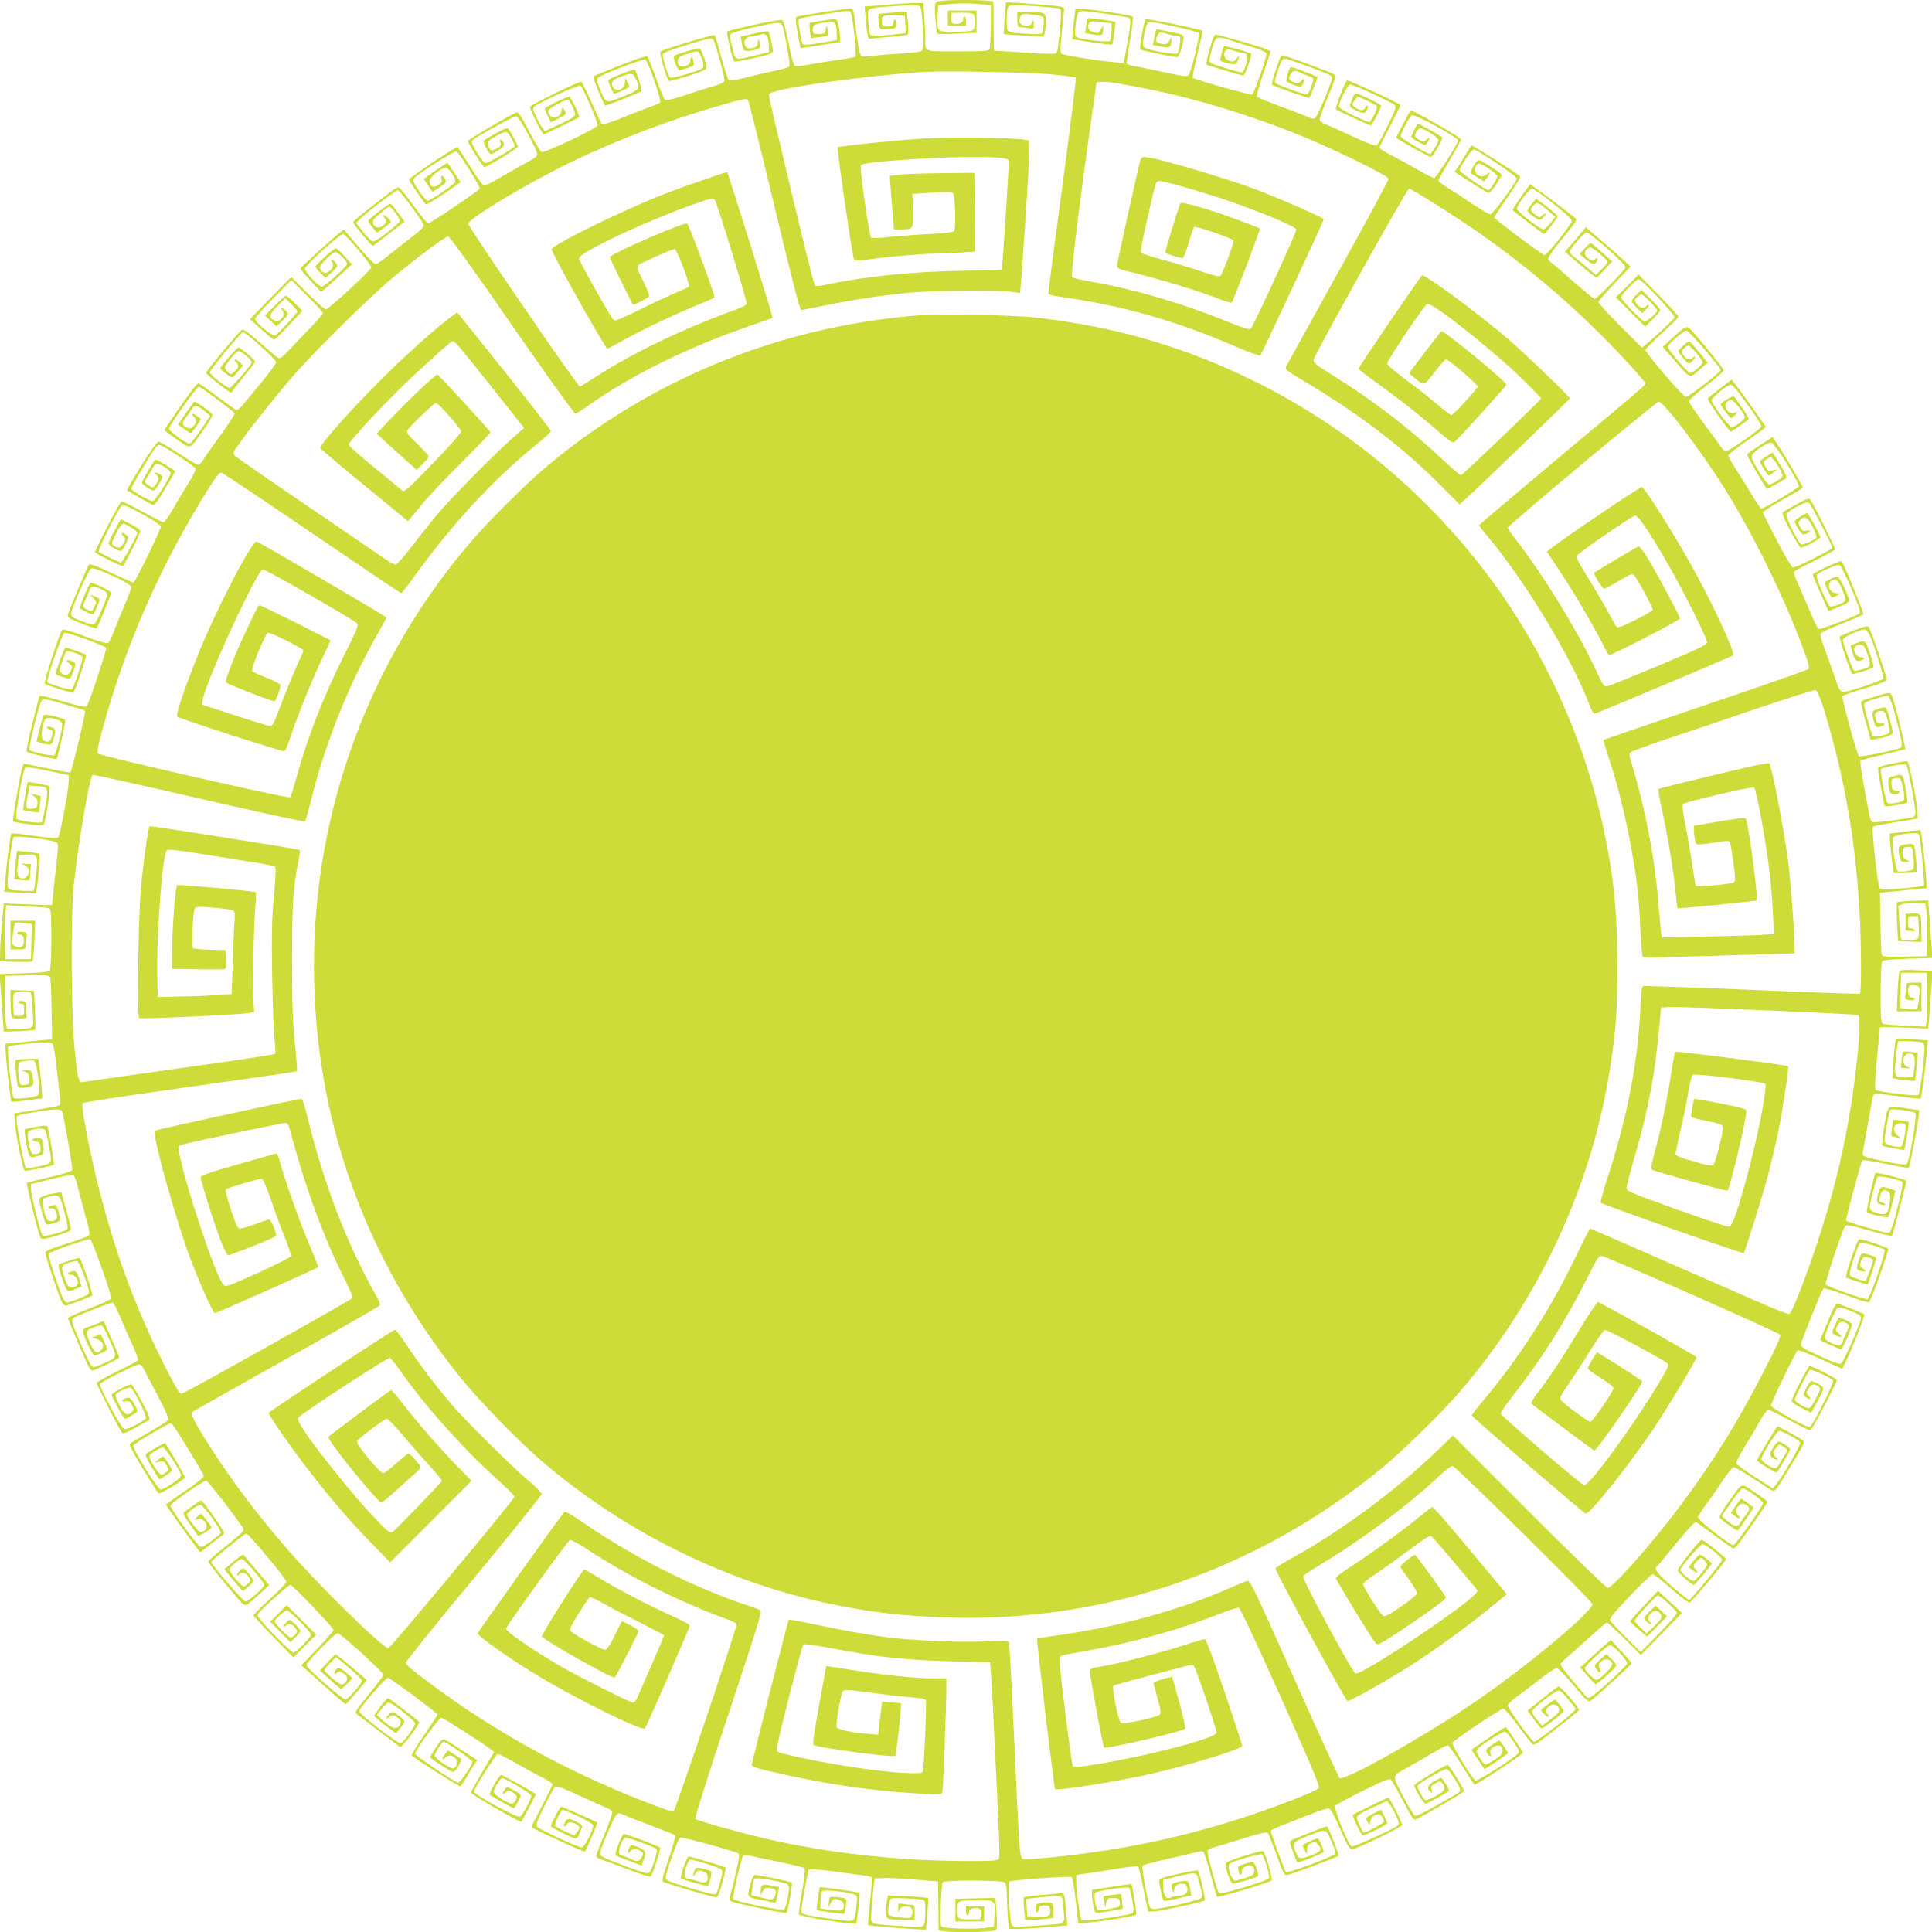
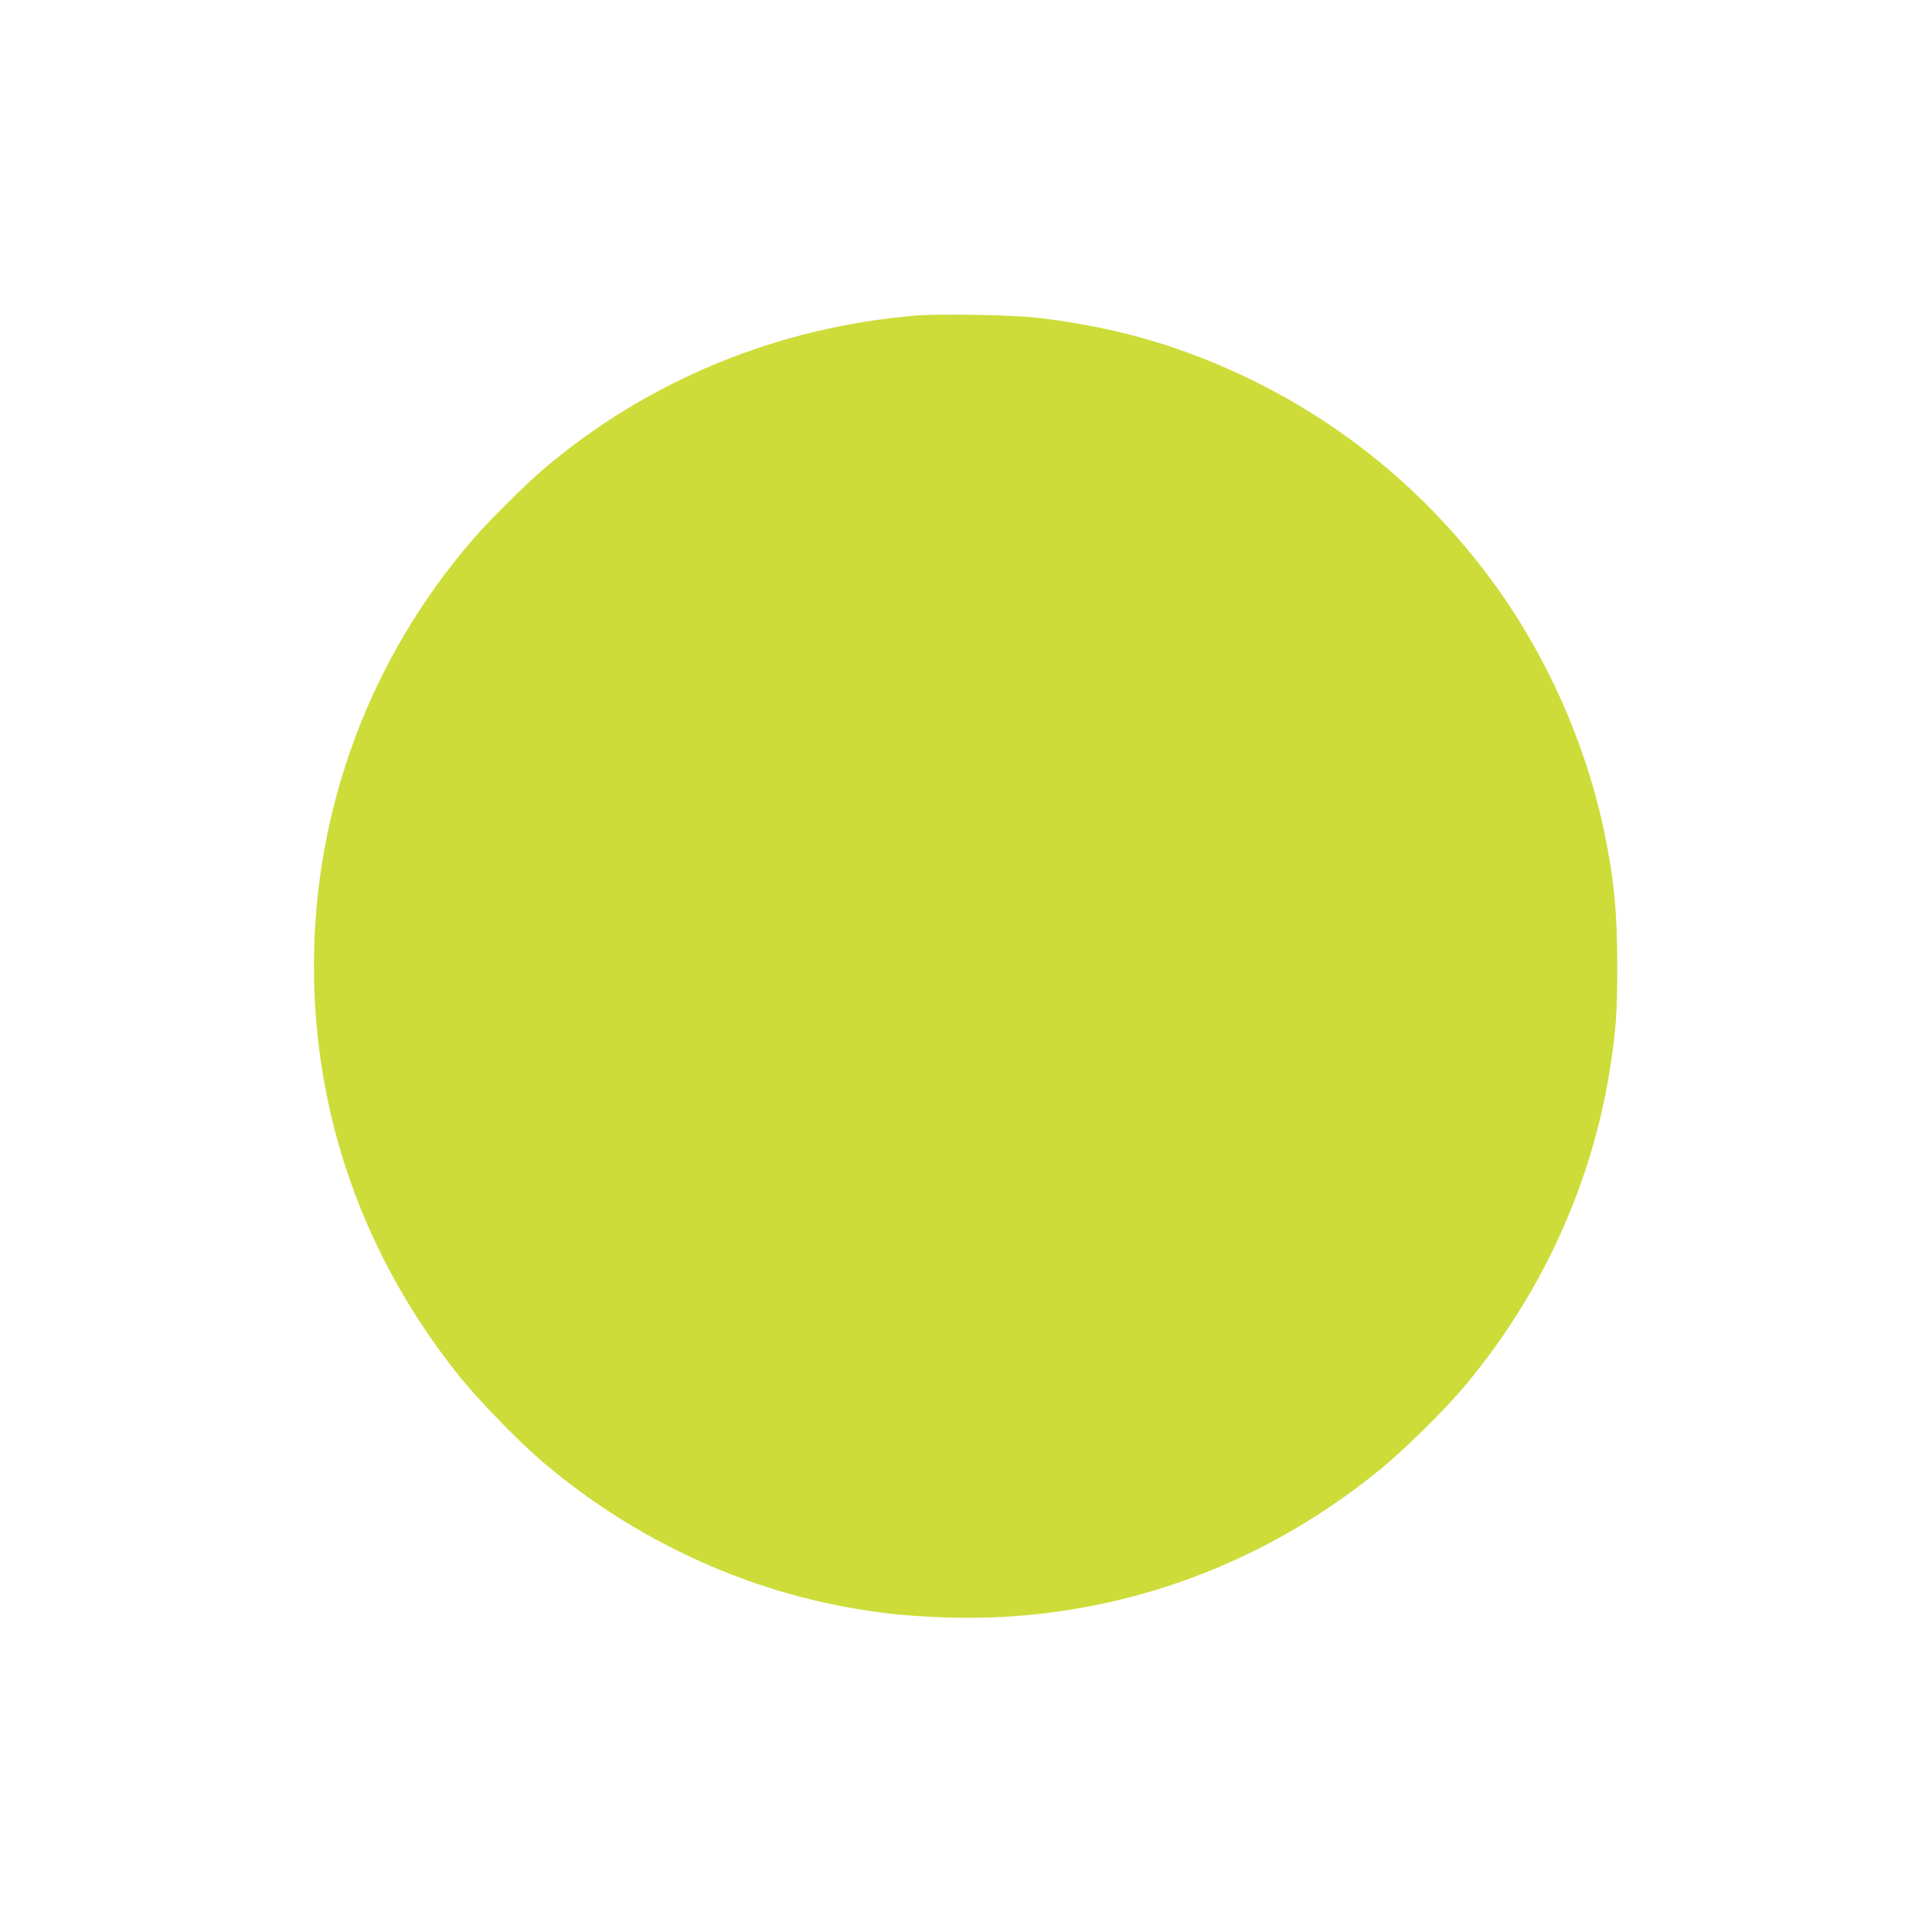
<svg xmlns="http://www.w3.org/2000/svg" version="1.0" width="1280pt" height="1280pt" viewBox="0 0 1280 1280" preserveAspectRatio="xMidYMid meet">
  <g transform="translate(0,1280) scale(0.1,-0.1)" fill="#cddc39" stroke="none">
-     <path d="M6208 12789 c-15 -8 -17 -22 -11 -107 3 -53 9 -100 12 -104 4 -4 64 -5 134 -1 l127 6 0 74 0 73 -95 0 -95 0 0 -50 0 -50 60 0 60 0 0 30 c0 17 -4 30 -10 30 -5 0 -10 -9 -10 -20 0 -13 -9 -22 -25 -26 -40 -10 -57 2 -53 38 l3 33 65 1 c36 1 71 -3 78 -8 15 -13 16 -90 0 -106 -8 -8 -49 -12 -120 -12 -125 0 -121 -3 -116 110 l3 65 88 9 c51 5 123 5 175 0 l87 -9 -1 -136 c0 -75 -4 -143 -7 -152 -6 -15 -30 -17 -211 -17 -230 0 -216 -6 -216 84 0 29 -3 94 -6 144 l-7 92 -55 0 c-31 0 -119 -5 -195 -12 l-139 -11 7 -76 c11 -130 15 -143 39 -137 11 2 69 8 129 12 59 4 110 11 113 16 3 5 3 40 -1 79 l-7 69 -33 0 c-17 0 -60 -3 -94 -6 l-61 -7 0 -41 c0 -59 7 -64 68 -59 49 5 52 7 52 34 0 34 -17 39 -22 7 -2 -19 -9 -23 -38 -23 -32 0 -35 3 -38 32 -4 39 14 46 99 41 l54 -3 3 -57 3 -57 -43 -5 c-111 -14 -187 -16 -192 -7 -4 5 -9 46 -13 90 -7 95 -24 86 187 101 112 7 147 7 156 -3 7 -7 14 -68 18 -149 5 -124 4 -138 -12 -147 -9 -5 -71 -12 -137 -16 -66 -3 -149 -11 -185 -15 -48 -7 -68 -6 -77 3 -7 7 -21 80 -31 162 -17 149 -18 150 -42 148 -60 -4 -341 -47 -351 -54 -10 -6 -8 -30 5 -106 10 -54 19 -99 20 -101 2 -1 59 7 127 18 68 11 127 20 132 20 8 0 -2 104 -14 136 -7 21 -9 21 -94 8 -48 -7 -89 -14 -91 -17 -2 -2 -1 -25 2 -52 l7 -47 56 6 c30 4 57 8 59 11 2 2 0 19 -4 37 l-8 33 -5 -30 c-6 -27 -10 -30 -46 -30 -38 0 -40 2 -40 29 0 32 10 37 96 49 50 7 59 -2 62 -64 l2 -54 -108 -19 c-64 -11 -112 -15 -118 -9 -10 10 -35 160 -27 168 3 3 59 14 124 24 215 34 212 34 222 14 12 -22 38 -280 30 -288 -3 -4 -66 -15 -139 -25 -73 -11 -159 -25 -190 -31 -32 -6 -65 -9 -72 -6 -9 3 -24 57 -43 152 -19 98 -33 149 -43 153 -15 6 -350 -65 -363 -77 -7 -6 35 -187 46 -198 3 -4 62 7 131 22 102 23 125 32 125 46 0 26 -21 123 -29 131 -3 4 -46 -3 -95 -14 l-88 -20 6 -42 c4 -22 11 -45 15 -49 13 -13 102 4 108 20 3 8 1 24 -5 36 -10 22 -11 21 -11 -4 -1 -28 -17 -39 -57 -39 -17 0 -25 7 -30 27 -8 30 15 53 52 53 13 0 35 5 50 10 38 15 55 -5 57 -66 l2 -49 -90 -22 c-128 -32 -132 -31 -145 20 -6 23 -15 58 -20 77 -7 25 -6 38 3 46 16 16 282 76 316 72 25 -3 27 -8 52 -140 14 -76 23 -142 19 -148 -4 -6 -50 -20 -102 -30 -52 -11 -139 -31 -193 -45 -64 -17 -102 -22 -108 -16 -5 5 -27 73 -48 151 -21 78 -40 145 -43 148 -7 6 -348 -96 -360 -109 -10 -9 41 -186 56 -195 4 -3 61 12 128 33 82 25 120 42 120 52 0 39 -34 131 -48 131 -20 0 -155 -40 -165 -49 -12 -12 23 -103 38 -97 7 2 32 10 55 17 35 11 40 16 36 33 -3 12 -6 24 -6 29 0 4 -4 7 -8 7 -5 0 -8 -10 -8 -22 1 -25 -40 -46 -68 -35 -25 10 -20 56 7 66 42 16 93 31 106 31 14 0 41 -60 41 -93 0 -21 -10 -27 -105 -56 -58 -17 -110 -29 -115 -26 -14 9 -54 140 -48 157 4 9 70 34 163 62 131 40 159 46 170 34 12 -13 75 -241 75 -271 0 -12 -25 -24 -87 -42 -49 -15 -135 -42 -192 -61 -74 -24 -108 -31 -117 -23 -6 5 -33 71 -59 145 -26 74 -52 137 -56 140 -5 3 -39 -6 -76 -19 -88 -32 -277 -108 -282 -113 -7 -6 71 -194 80 -194 8 0 225 86 239 95 7 5 -33 131 -45 144 -6 6 -175 -61 -175 -70 0 -17 32 -89 40 -89 17 0 100 40 100 47 -1 4 -7 19 -15 33 l-14 25 -1 -31 c0 -53 -71 -70 -84 -21 -7 28 7 42 64 62 67 24 73 23 93 -19 30 -64 24 -73 -88 -116 -115 -46 -110 -47 -150 49 -22 53 -24 66 -13 77 18 18 298 126 313 120 17 -6 110 -275 99 -285 -5 -5 -48 -23 -96 -40 -48 -18 -131 -50 -184 -72 -62 -25 -101 -36 -107 -30 -6 6 -36 70 -68 143 -32 73 -62 134 -68 136 -15 5 -341 -155 -341 -167 0 -16 83 -181 92 -181 7 0 228 107 235 114 6 6 -56 136 -65 136 -20 0 -162 -70 -162 -80 0 -6 9 -29 20 -50 l20 -40 50 25 c55 28 55 27 38 58 -12 22 -12 21 -18 -8 -7 -40 -55 -59 -76 -30 -8 10 -14 25 -14 32 0 11 113 73 133 73 10 0 47 -77 47 -98 0 -13 -27 -30 -100 -64 l-100 -46 -17 22 c-10 12 -29 46 -42 75 -22 45 -23 53 -10 66 21 22 291 144 305 138 13 -5 114 -239 114 -263 0 -18 -352 -185 -372 -177 -7 2 -44 64 -82 136 -54 105 -72 131 -85 126 -38 -15 -321 -180 -321 -188 0 -16 102 -178 110 -175 41 15 219 126 220 136 0 12 -41 90 -62 119 -7 8 -29 0 -81 -29 -40 -22 -76 -44 -81 -48 -9 -9 32 -90 46 -90 5 0 27 10 48 23 42 23 50 46 24 68 -13 11 -14 9 -9 -14 6 -22 2 -28 -26 -42 -31 -16 -33 -16 -46 1 -24 33 -15 51 44 83 32 18 63 29 70 27 12 -5 53 -77 53 -94 0 -12 -174 -112 -194 -112 -17 0 -96 127 -90 144 2 6 23 22 47 36 135 78 234 130 248 130 17 0 139 -223 139 -254 0 -8 -19 -25 -42 -37 -24 -12 -100 -55 -169 -95 -69 -41 -132 -74 -141 -74 -8 0 -48 54 -92 125 -43 69 -81 127 -85 129 -10 7 -321 -201 -321 -214 0 -8 84 -132 110 -163 4 -5 58 26 119 68 l112 77 -17 27 c-52 79 -67 101 -71 101 -7 0 -153 -100 -153 -106 0 -7 52 -84 57 -84 2 0 24 14 49 31 37 25 43 33 34 49 -16 31 -32 35 -25 7 5 -20 1 -29 -20 -43 -33 -21 -60 -9 -60 26 0 25 76 88 107 89 21 1 72 -75 64 -94 -6 -17 -166 -125 -183 -125 -7 0 -33 30 -58 67 -41 62 -43 68 -28 85 29 32 263 180 277 175 17 -7 159 -233 154 -246 -4 -14 -327 -231 -341 -231 -7 0 -50 53 -96 116 -46 64 -90 118 -97 121 -8 3 -31 -8 -51 -24 -190 -146 -253 -197 -253 -205 0 -13 122 -159 131 -156 5 2 54 38 109 82 l101 78 -24 32 c-13 17 -32 43 -43 58 -10 15 -23 28 -28 28 -15 0 -146 -103 -146 -114 1 -6 14 -26 30 -45 l28 -33 46 33 c25 18 46 35 46 39 0 4 -11 17 -25 30 -24 23 -37 16 -14 -7 28 -28 -35 -79 -66 -53 -23 19 -18 46 13 69 15 12 38 30 50 41 13 11 27 20 32 20 14 0 72 -79 68 -94 -4 -20 -155 -136 -175 -136 -10 1 -40 28 -66 62 l-48 61 28 28 c45 44 236 189 249 189 13 0 164 -204 171 -231 3 -12 -20 -35 -79 -80 -45 -34 -115 -89 -154 -121 -39 -32 -78 -58 -86 -58 -9 0 -59 52 -113 115 l-97 115 -26 -21 c-52 -40 -262 -232 -262 -238 0 -4 31 -41 68 -81 l69 -74 25 20 c13 10 59 51 102 91 l77 71 -47 53 c-26 30 -53 54 -59 54 -14 0 -135 -110 -135 -123 0 -4 15 -23 33 -40 l34 -33 42 38 c40 37 41 39 26 61 -9 12 -21 22 -27 22 -7 0 -6 -5 2 -15 27 -33 -32 -93 -65 -65 -8 7 -15 20 -15 29 0 19 83 101 103 101 16 0 77 -61 77 -77 0 -18 -149 -153 -169 -153 -21 0 -111 98 -111 120 0 20 231 230 253 230 16 0 187 -204 187 -222 0 -17 -284 -278 -302 -278 -7 0 -61 48 -121 108 l-108 107 -136 -139 -137 -140 75 -68 c41 -37 79 -68 85 -68 6 0 50 43 99 96 l88 95 -49 50 c-26 27 -53 49 -59 49 -6 0 -40 -29 -75 -66 l-65 -65 39 -36 38 -35 41 40 c40 40 41 42 22 62 -10 11 -23 20 -29 20 -6 0 -5 -5 2 -12 18 -18 15 -43 -8 -63 -17 -15 -24 -16 -45 -7 -37 17 -31 41 25 96 l50 50 40 -39 c22 -22 40 -43 40 -48 0 -11 -126 -148 -146 -160 -17 -9 -134 87 -134 110 0 8 54 69 120 136 l120 122 105 -105 c58 -57 105 -109 105 -114 0 -5 -37 -48 -82 -96 -46 -47 -109 -113 -141 -148 -46 -49 -62 -60 -75 -53 -9 5 -63 51 -120 101 -63 57 -108 90 -117 86 -16 -6 -240 -273 -240 -286 0 -11 151 -130 165 -130 5 0 10 3 10 8 0 4 34 47 75 97 41 49 75 94 75 100 0 10 -90 86 -109 93 -9 3 -121 -126 -121 -139 0 -9 66 -59 78 -59 5 0 23 18 40 40 l32 39 -22 21 c-27 25 -47 27 -25 2 23 -25 21 -34 -8 -62 -24 -23 -25 -23 -45 -5 -11 10 -20 24 -20 31 0 14 65 95 86 107 14 8 97 -59 92 -74 -9 -25 -134 -169 -147 -169 -20 0 -131 88 -131 104 0 14 208 266 220 266 18 0 220 -183 220 -199 0 -9 -41 -65 -91 -126 -50 -60 -106 -129 -126 -153 -20 -25 -41 -41 -49 -38 -7 3 -64 44 -127 91 -63 47 -118 85 -123 85 -5 -1 -25 -22 -44 -48 -71 -96 -180 -255 -180 -262 0 -4 38 -32 84 -63 97 -64 77 -72 175 66 35 48 61 93 58 100 -5 15 -115 93 -121 86 -21 -26 -107 -151 -105 -153 48 -36 77 -56 82 -56 3 0 20 21 38 46 l32 47 -24 18 c-31 24 -47 24 -26 1 22 -25 21 -45 -3 -67 -17 -15 -24 -16 -45 -7 -31 14 -32 33 -1 69 12 15 28 38 35 51 16 31 41 28 86 -11 l38 -33 -63 -92 c-35 -51 -68 -92 -74 -92 -22 0 -136 83 -136 100 0 19 178 272 196 277 10 3 226 -156 238 -176 3 -5 -39 -70 -94 -146 -56 -76 -108 -151 -117 -166 -10 -16 -23 -29 -30 -29 -6 0 -65 34 -129 76 -65 42 -124 77 -133 78 -13 1 -116 -153 -189 -283 l-22 -39 77 -45 c43 -25 85 -49 94 -52 12 -4 32 21 82 105 37 62 67 114 67 116 0 8 -124 83 -131 79 -10 -7 -89 -142 -89 -153 0 -11 61 -52 78 -52 5 0 22 21 37 46 26 44 26 46 8 59 -10 8 -25 14 -33 14 -12 0 -12 -2 3 -13 22 -17 22 -38 -2 -67 -18 -22 -19 -22 -45 -6 -32 21 -32 25 -3 68 13 19 26 42 30 52 3 9 14 20 22 23 19 8 95 -41 95 -60 0 -25 -102 -186 -118 -186 -23 0 -142 69 -142 83 0 16 145 256 168 280 17 17 23 14 132 -56 62 -40 117 -79 123 -88 7 -11 -6 -39 -50 -109 -33 -52 -79 -130 -103 -172 -24 -43 -50 -78 -57 -78 -7 0 -69 32 -139 70 -70 39 -133 69 -140 66 -12 -4 -174 -316 -174 -334 0 -8 166 -92 183 -92 9 0 117 215 117 233 0 7 -29 27 -65 45 l-65 32 -40 -73 c-22 -39 -40 -79 -40 -88 0 -14 57 -49 80 -49 6 0 20 21 33 46 21 45 22 46 3 60 -29 21 -42 17 -20 -7 17 -19 17 -23 3 -47 -18 -32 -37 -38 -64 -18 -19 14 -19 15 13 80 18 37 39 66 48 66 19 0 94 -48 94 -60 0 -16 -102 -201 -109 -198 -97 42 -142 65 -146 76 -5 15 130 285 152 303 9 8 44 -7 133 -56 67 -37 124 -73 126 -80 5 -13 -171 -375 -182 -375 -3 0 -69 29 -147 65 -105 49 -143 62 -149 53 -14 -22 -136 -314 -140 -334 -2 -14 15 -25 92 -55 52 -21 98 -35 101 -31 3 4 26 56 50 117 24 60 46 113 47 117 4 8 -117 68 -136 68 -9 0 -72 -147 -72 -166 0 -10 67 -44 86 -44 6 0 43 81 44 97 0 6 -14 16 -32 22 l-32 11 23 -24 c22 -23 22 -25 7 -55 -19 -35 -17 -35 -51 -19 -30 14 -31 22 -5 73 11 22 20 44 20 51 0 6 6 17 14 23 18 15 106 -23 106 -47 0 -27 -72 -193 -87 -199 -7 -3 -44 7 -83 22 -57 22 -70 31 -69 48 0 32 114 290 132 301 21 13 267 -100 267 -123 0 -9 -23 -70 -51 -136 -28 -66 -60 -143 -70 -172 -11 -28 -25 -56 -32 -61 -9 -7 -54 5 -154 42 -102 38 -145 50 -152 42 -18 -22 -123 -348 -115 -356 10 -9 169 -60 187 -60 11 0 95 246 86 253 -7 6 -126 47 -135 47 -8 0 -64 -152 -64 -173 0 -8 29 -20 72 -30 24 -6 27 -3 42 40 21 61 21 62 -10 74 -36 13 -42 4 -14 -19 21 -17 22 -20 8 -48 -14 -30 -41 -34 -65 -10 -10 9 -9 24 8 71 11 33 24 64 29 69 9 9 97 -20 106 -35 8 -13 -58 -210 -71 -216 -16 -5 -153 36 -161 48 -9 15 97 320 113 326 17 7 271 -86 276 -100 4 -14 -115 -373 -129 -387 -7 -7 -51 2 -146 30 -126 37 -168 46 -168 36 0 -2 -21 -84 -46 -181 -25 -98 -42 -181 -37 -186 8 -8 194 -52 198 -47 9 11 63 254 57 259 -15 13 -135 40 -142 32 -4 -4 -16 -45 -28 -91 l-20 -83 23 -9 c13 -5 36 -10 51 -12 25 -3 29 1 42 46 8 26 10 52 5 56 -14 13 -53 22 -53 12 0 -5 9 -12 21 -15 18 -5 20 -10 14 -39 -9 -39 -21 -49 -49 -38 -22 8 -25 38 -11 107 10 46 24 54 71 42 65 -18 66 -22 38 -134 -14 -55 -29 -104 -33 -108 -9 -9 -151 20 -165 34 -10 9 61 301 80 327 11 15 23 13 145 -22 74 -21 137 -41 142 -45 7 -7 -86 -397 -97 -408 -3 -3 -71 9 -151 26 -80 17 -150 31 -155 31 -5 0 -14 -26 -21 -57 -23 -113 -57 -318 -53 -324 6 -10 194 -33 202 -25 12 13 50 251 40 257 -11 7 -139 31 -143 27 -6 -5 -35 -181 -31 -185 2 -2 26 -6 54 -10 l50 -6 7 52 c4 29 5 54 4 56 -2 2 -18 6 -34 10 l-30 7 23 -19 c17 -14 23 -27 20 -49 -3 -25 -8 -29 -36 -32 -41 -4 -45 7 -28 88 l13 65 49 -3 c74 -4 76 -10 55 -130 -10 -57 -21 -106 -24 -109 -11 -10 -156 8 -167 22 -13 15 39 318 58 337 8 8 48 3 149 -19 l138 -29 0 -40 c-1 -60 -56 -357 -69 -371 -8 -9 -44 -7 -159 9 -81 12 -149 19 -152 16 -6 -6 -31 -192 -40 -304 l-7 -82 102 -7 c55 -4 104 -5 107 -2 9 9 32 251 24 259 -3 4 -39 10 -78 14 l-71 7 -6 -54 c-3 -30 -7 -72 -9 -94 l-2 -40 48 -6 c27 -3 50 -3 52 0 1 4 5 29 6 56 l4 50 -35 2 c-35 2 -35 2 -7 -8 44 -17 33 -89 -14 -89 -32 0 -40 24 -32 91 l8 64 51 3 c73 4 77 -3 63 -129 -6 -57 -13 -106 -16 -109 -5 -6 -132 -1 -155 6 -13 4 -18 16 -18 42 0 67 30 296 40 306 13 13 271 -20 287 -37 9 -9 9 -39 -2 -132 -8 -66 -18 -156 -22 -200 l-8 -80 -50 0 c-27 0 -99 3 -160 5 l-110 5 -12 -125 c-6 -69 -12 -155 -12 -192 l-1 -67 102 -3 c57 -2 107 0 112 4 4 3 11 65 14 137 l5 131 -82 0 -81 0 0 -95 0 -95 50 0 c46 0 50 2 50 24 0 13 3 37 6 54 6 27 3 32 -19 37 -14 4 -32 3 -39 -1 -9 -6 -6 -10 12 -14 19 -4 26 -13 28 -36 4 -42 -19 -61 -54 -45 -25 11 -25 13 -19 79 4 37 11 71 15 76 5 4 31 5 59 1 l52 -7 -3 -116 -3 -117 -85 0 -85 0 -3 135 c-2 74 0 155 3 179 l7 44 135 -8 c75 -4 142 -9 149 -12 11 -4 14 -46 14 -202 0 -108 -4 -202 -9 -210 -7 -10 -49 -15 -171 -19 l-163 -5 8 -106 c4 -58 10 -144 14 -191 l6 -85 100 3 c55 2 103 7 107 10 3 4 3 63 0 132 l-7 125 -77 3 -78 3 0 -83 c0 -46 4 -89 9 -96 5 -9 24 -12 52 -10 l44 3 0 55 c0 53 -1 55 -28 58 -15 2 -27 -1 -27 -7 0 -6 9 -11 20 -11 17 0 20 -7 20 -40 0 -39 -1 -40 -34 -40 l-34 0 -4 68 c-2 37 0 73 5 80 11 14 103 17 111 3 4 -5 9 -56 12 -114 7 -100 6 -105 -15 -116 -12 -7 -51 -11 -88 -9 l-67 3 -8 40 c-5 21 -7 100 -6 175 l3 135 147 3 c133 2 147 1 151 -15 3 -10 7 -106 9 -213 l3 -195 -77 -7 c-43 -5 -113 -11 -155 -16 l-78 -7 3 -60 c3 -67 32 -318 38 -324 1 -2 48 2 104 9 l100 13 -1 31 c0 17 -6 76 -12 131 l-13 100 -72 -1 c-40 -1 -75 -4 -78 -7 -7 -7 7 -162 16 -177 5 -8 22 -9 54 -5 50 8 53 15 40 84 -6 27 -11 31 -38 31 l-31 0 25 -13 c19 -10 25 -20 25 -47 0 -32 -3 -35 -31 -38 -29 -3 -32 0 -37 30 -10 67 -8 118 5 122 31 10 86 14 96 7 7 -4 18 -54 25 -110 11 -85 11 -105 1 -116 -16 -15 -152 -31 -164 -19 -12 12 -45 332 -36 341 4 4 69 13 144 19 102 9 140 9 149 0 7 -6 19 -76 28 -156 9 -80 18 -169 22 -197 5 -42 3 -54 -10 -59 -8 -3 -77 -15 -154 -28 l-138 -22 2 -46 c2 -70 54 -329 67 -334 12 -5 184 31 193 40 5 4 -30 211 -42 252 -2 8 -23 8 -74 -1 -39 -7 -74 -14 -77 -17 -6 -6 15 -132 27 -166 9 -23 16 -23 82 -5 18 5 21 29 11 82 -5 26 -11 31 -35 31 -37 0 -47 -18 -12 -22 24 -3 28 -8 31 -39 3 -30 -1 -37 -18 -42 -12 -3 -28 -3 -35 -1 -17 7 -40 133 -26 147 17 17 95 27 107 14 7 -7 19 -57 29 -111 16 -93 16 -100 1 -112 -23 -17 -145 -39 -156 -28 -10 10 -60 273 -60 315 0 33 -3 31 140 54 135 21 159 20 164 -7 30 -138 68 -368 64 -379 -4 -10 -58 -27 -149 -48 -79 -18 -147 -35 -151 -37 -6 -4 70 -314 87 -357 9 -22 24 -20 135 14 43 13 70 26 70 35 0 7 -14 66 -32 130 l-32 116 -35 -6 c-72 -12 -111 -27 -111 -43 0 -21 30 -134 41 -154 7 -15 14 -15 48 -5 22 6 43 15 47 18 7 8 -14 96 -26 103 -9 6 -50 -6 -50 -14 0 -4 10 -7 22 -7 17 1 24 -7 32 -32 10 -37 -1 -52 -41 -52 -23 0 -35 28 -49 112 -6 35 -5 37 32 47 79 22 79 22 115 -117 18 -72 21 -95 11 -100 -6 -5 -44 -16 -83 -27 -58 -15 -72 -16 -79 -5 -15 25 -73 255 -74 295 l-1 40 134 33 c74 18 140 31 146 28 7 -2 23 -46 35 -98 13 -51 36 -138 51 -192 19 -65 25 -103 19 -111 -5 -6 -73 -31 -150 -55 -108 -34 -140 -47 -140 -60 0 -17 77 -251 105 -316 8 -19 21 -34 29 -34 17 0 167 58 178 68 6 6 -71 234 -84 247 -4 4 -62 -13 -135 -40 -9 -3 -5 -26 14 -82 35 -105 36 -106 86 -86 23 9 44 17 46 19 1 1 -5 25 -14 53 -16 50 -27 57 -59 45 -23 -9 -20 -21 6 -20 30 1 56 -48 37 -70 -7 -8 -23 -14 -37 -12 -21 2 -28 13 -43 58 -27 80 -25 86 26 104 25 8 51 13 58 10 13 -4 77 -177 77 -206 0 -11 -22 -25 -68 -42 -37 -14 -73 -26 -80 -26 -7 0 -21 19 -31 43 -35 82 -93 268 -88 281 5 12 246 96 274 96 12 0 146 -377 140 -394 -3 -6 -68 -36 -146 -66 -78 -30 -141 -58 -141 -62 0 -9 108 -264 131 -310 11 -21 24 -38 30 -38 18 0 179 78 179 86 0 4 -23 61 -52 125 l-51 117 -51 -20 c-28 -11 -59 -23 -68 -25 -10 -3 -18 -13 -18 -23 0 -29 62 -160 76 -160 18 0 84 32 84 41 0 10 -40 99 -45 99 -2 0 -16 -6 -31 -12 l-28 -13 29 -5 c40 -7 61 -47 38 -72 -30 -33 -48 -22 -78 47 -20 49 -25 68 -16 78 14 17 86 41 98 34 6 -4 29 -50 52 -103 49 -111 51 -106 -47 -149 -54 -24 -65 -26 -77 -14 -7 8 -41 79 -75 158 -50 118 -59 146 -48 156 14 13 246 105 264 105 6 0 28 -42 49 -92 21 -51 58 -135 82 -187 23 -51 40 -98 37 -103 -4 -6 -67 -40 -140 -75 -74 -36 -134 -70 -134 -75 0 -12 145 -297 164 -324 12 -16 19 -14 92 26 43 24 84 47 91 52 9 7 -3 38 -47 121 -33 62 -64 113 -69 115 -14 5 -131 -57 -131 -69 0 -13 79 -159 86 -159 15 0 84 42 84 51 0 20 -43 89 -56 89 -20 0 -44 -11 -44 -21 0 -5 11 -7 24 -3 20 5 27 0 40 -24 14 -28 14 -32 0 -46 -30 -31 -52 -19 -84 45 -16 34 -27 65 -24 70 10 16 86 51 100 45 18 -7 107 -184 100 -201 -7 -19 -118 -76 -140 -73 -13 2 -42 47 -92 143 -41 77 -74 146 -74 153 0 13 236 132 262 132 8 0 20 -10 26 -22 6 -13 48 -92 93 -177 56 -107 79 -159 73 -169 -5 -7 -62 -44 -127 -81 -65 -37 -122 -72 -127 -77 -6 -6 28 -69 86 -164 52 -85 99 -159 104 -164 8 -8 163 84 175 105 4 5 -90 168 -131 228 -2 3 -83 -42 -123 -68 -11 -7 -5 -25 33 -90 27 -45 50 -81 52 -81 9 0 84 51 84 57 0 13 -51 93 -59 93 -5 0 -19 -9 -32 -20 l-24 -20 32 6 c27 5 33 2 47 -24 14 -27 14 -31 -3 -46 -10 -9 -25 -16 -33 -16 -16 0 -78 98 -78 123 0 14 69 57 91 57 15 -1 119 -163 119 -185 0 -19 -116 -97 -137 -93 -21 4 -187 273 -180 291 5 13 231 147 248 147 5 0 24 -24 42 -52 139 -223 177 -286 177 -299 -1 -8 -57 -52 -125 -98 -69 -46 -125 -86 -125 -90 0 -6 153 -221 201 -282 l26 -33 77 59 c42 32 79 62 82 67 5 8 -142 218 -153 218 -5 0 -97 -64 -117 -81 -5 -4 13 -38 40 -75 27 -38 52 -72 55 -77 6 -9 88 41 89 54 0 9 -61 89 -69 89 -4 0 -16 -10 -27 -21 -19 -22 -19 -22 4 -14 42 13 80 -43 50 -73 -7 -7 -19 -12 -28 -12 -17 0 -90 93 -90 115 0 15 67 65 87 65 20 0 144 -170 135 -186 -12 -21 -114 -94 -131 -94 -18 0 -201 251 -201 275 0 15 215 165 237 165 11 0 238 -296 249 -324 3 -7 -49 -54 -116 -107 -66 -51 -120 -99 -120 -105 0 -10 116 -154 208 -258 38 -44 35 -45 136 47 l60 55 -84 98 c-46 55 -85 101 -87 103 -3 5 -39 -20 -87 -62 l-40 -34 59 -71 c33 -40 61 -72 63 -72 10 0 72 57 72 66 0 6 -15 28 -34 50 -34 39 -34 39 -55 20 -12 -11 -21 -24 -21 -30 0 -6 5 -5 12 2 19 19 46 14 64 -13 16 -24 16 -27 -1 -45 -10 -11 -24 -20 -31 -20 -15 0 -94 93 -94 111 0 17 63 69 83 69 17 0 147 -152 147 -171 0 -18 -104 -109 -124 -109 -15 0 -226 244 -226 262 0 9 220 187 232 188 15 0 269 -306 266 -320 -2 -9 -51 -60 -110 -114 -60 -54 -108 -103 -108 -108 0 -6 59 -70 132 -144 l132 -135 75 76 76 75 -97 97 -98 98 -55 -55 -55 -54 67 -68 67 -68 33 32 c18 18 33 37 33 43 0 6 -16 26 -35 45 -34 33 -35 33 -55 15 -11 -10 -20 -23 -20 -29 0 -6 5 -5 12 2 19 19 46 14 64 -13 16 -24 16 -27 -1 -45 -10 -11 -23 -20 -29 -20 -13 0 -106 94 -106 107 0 15 65 73 81 73 19 0 159 -141 159 -161 0 -17 -100 -119 -116 -119 -6 0 -64 54 -128 120 -91 94 -115 124 -108 136 14 24 202 194 216 194 14 0 286 -285 286 -300 0 -6 -48 -61 -107 -122 l-107 -111 45 -40 c179 -161 243 -217 249 -217 4 0 37 36 73 79 l67 80 -100 86 c-55 48 -103 85 -108 83 -4 -1 -29 -26 -55 -54 l-48 -52 68 -61 c37 -34 70 -61 73 -61 4 0 22 16 41 36 l34 36 -39 34 c-45 39 -61 42 -76 14 -11 -21 -1 -27 17 -9 14 14 63 -17 63 -40 0 -20 -19 -41 -38 -41 -17 0 -112 81 -112 95 0 6 17 28 39 49 l38 37 87 -72 c48 -40 86 -78 84 -85 -5 -24 -93 -123 -109 -124 -20 0 -259 209 -259 228 0 18 189 212 207 212 18 0 303 -259 303 -275 0 -7 -43 -66 -96 -130 -94 -115 -96 -118 -76 -134 16 -13 96 -74 279 -213 8 -7 30 15 73 73 33 45 59 85 58 90 -3 8 -200 159 -208 159 -8 0 -90 -107 -90 -117 0 -4 32 -33 71 -63 l72 -54 28 34 c16 19 29 39 29 46 0 6 -18 24 -40 39 -39 27 -41 27 -60 10 -11 -10 -20 -23 -20 -28 0 -6 9 -2 19 7 15 13 24 15 38 7 36 -19 46 -37 31 -60 -19 -31 -48 -25 -102 23 l-50 44 33 41 c18 22 39 41 46 41 22 0 175 -120 175 -137 0 -21 -80 -133 -95 -133 -25 0 -275 194 -275 213 0 20 175 222 191 221 15 -1 322 -229 327 -243 1 -4 -38 -65 -88 -136 -49 -71 -87 -132 -82 -136 25 -24 316 -208 322 -204 4 3 23 31 42 62 19 32 42 70 52 85 l18 27 -104 67 c-56 37 -110 69 -118 71 -9 2 -29 -18 -52 -55 -21 -32 -38 -61 -38 -64 0 -9 139 -98 152 -98 17 0 63 81 51 89 -5 3 -26 17 -47 30 l-39 24 -18 -24 c-24 -31 -24 -47 -1 -26 22 21 41 21 66 2 21 -16 16 -62 -8 -71 -18 -7 -126 66 -126 85 0 17 49 91 60 91 17 0 190 -121 190 -132 -1 -22 -80 -138 -94 -138 -21 0 -286 178 -286 192 1 20 159 238 173 238 12 0 277 -169 326 -208 l25 -19 -77 -130 c-42 -71 -77 -134 -77 -139 0 -13 327 -201 334 -193 7 9 96 177 96 181 0 7 -218 128 -230 128 -12 0 -82 -119 -75 -130 5 -8 150 -90 159 -90 6 0 46 75 46 87 0 4 -21 19 -46 33 -45 23 -47 24 -60 5 -21 -28 -17 -41 5 -21 20 18 31 16 63 -11 13 -12 15 -20 6 -39 -6 -13 -18 -24 -26 -24 -27 0 -122 61 -122 78 0 17 46 92 56 92 19 0 194 -105 194 -116 0 -23 -59 -134 -75 -140 -21 -9 -305 147 -305 166 0 19 146 250 158 250 6 0 63 -29 125 -64 61 -35 140 -78 175 -95 34 -17 62 -36 62 -43 0 -6 -32 -72 -71 -146 -39 -74 -69 -135 -67 -137 19 -17 348 -168 354 -162 7 7 85 190 82 192 -9 7 -232 105 -239 105 -9 0 -69 -112 -69 -129 0 -10 144 -81 165 -81 7 0 18 12 23 28 5 15 13 35 17 44 5 13 -3 22 -34 37 -52 27 -65 26 -79 -4 -7 -16 -8 -25 -1 -25 5 0 12 7 16 16 6 17 46 12 70 -8 17 -14 16 -22 -5 -47 l-17 -22 -60 27 c-33 15 -63 32 -67 37 -7 12 38 107 51 107 4 0 51 -20 105 -45 59 -28 96 -51 96 -60 0 -31 -59 -145 -75 -145 -23 0 -282 120 -297 137 -9 12 0 37 48 135 32 66 65 124 71 130 9 7 55 -9 165 -60 84 -39 165 -75 181 -81 15 -6 30 -17 33 -25 3 -7 -20 -73 -50 -146 -31 -73 -56 -138 -56 -145 0 -7 8 -15 17 -18 10 -3 90 -33 177 -66 88 -34 163 -58 167 -54 14 17 69 187 62 193 -10 9 -227 90 -240 90 -13 0 -63 -132 -54 -142 3 -4 43 -20 89 -37 l83 -31 10 28 c23 59 18 74 -33 94 -46 17 -48 17 -58 -2 -15 -28 -12 -49 4 -27 16 21 45 22 71 3 17 -12 18 -18 7 -40 -13 -29 -34 -33 -73 -12 -14 7 -37 16 -52 20 -17 4 -27 13 -27 25 0 23 26 88 39 95 11 7 203 -62 212 -76 4 -6 -4 -44 -18 -84 -21 -61 -28 -74 -46 -74 -28 0 -288 98 -306 115 -12 11 -6 33 39 139 57 136 69 153 97 138 10 -5 92 -38 183 -72 91 -34 168 -65 172 -69 5 -4 -14 -73 -41 -154 -45 -133 -48 -148 -33 -156 24 -13 326 -101 345 -101 15 0 24 24 57 149 6 23 9 46 6 49 -7 6 -225 71 -243 72 -12 0 -61 -136 -51 -145 9 -9 172 -54 178 -49 10 11 29 89 22 95 -15 12 -95 30 -102 22 -4 -4 -11 -19 -15 -33 l-6 -25 19 24 c16 20 23 22 48 14 20 -7 30 -17 32 -35 5 -38 -16 -49 -63 -32 -22 7 -47 14 -56 14 -34 0 -42 26 -24 80 9 27 21 50 26 50 25 0 195 -53 207 -65 12 -10 10 -25 -7 -85 -11 -40 -23 -75 -26 -78 -7 -8 -90 12 -222 54 -86 26 -113 39 -113 52 0 31 82 263 95 268 14 6 375 -94 390 -107 8 -8 -16 -121 -62 -300 -5 -17 9 -21 237 -69 74 -16 138 -26 141 -22 9 10 41 193 35 199 -7 8 -229 53 -245 51 -9 -2 -22 -30 -32 -71 -20 -79 -22 -77 80 -96 34 -7 69 -15 76 -17 14 -6 20 8 30 67 l7 36 -54 11 c-58 11 -68 6 -68 -38 l0 -25 13 25 c10 18 20 24 38 22 39 -4 49 -10 49 -30 0 -10 -6 -26 -12 -35 -12 -15 -18 -15 -82 1 l-68 16 6 50 c3 27 10 54 15 59 12 12 194 -20 218 -38 13 -10 14 -21 3 -83 -7 -40 -19 -77 -26 -83 -13 -11 -319 52 -336 69 -8 8 54 277 67 290 2 3 28 0 57 -6 29 -7 118 -25 197 -41 79 -17 148 -34 152 -38 5 -5 -3 -73 -17 -152 -14 -79 -23 -149 -21 -155 5 -11 247 -53 342 -59 l39 -2 13 99 c7 55 10 102 8 105 -7 6 -258 42 -263 37 -5 -6 -25 -146 -21 -151 6 -5 180 -28 183 -24 2 2 6 25 10 51 8 52 5 54 -69 60 -39 3 -40 2 -43 -32 l-2 -35 15 28 c17 30 22 31 59 17 19 -7 26 -17 26 -35 0 -34 -16 -39 -92 -28 l-63 8 1 54 c1 29 6 57 12 63 10 10 170 -7 210 -23 22 -9 23 -12 16 -82 -3 -39 -12 -78 -19 -86 -11 -11 -37 -10 -161 8 -181 26 -184 27 -184 54 0 36 42 261 50 271 5 5 78 -1 167 -13 87 -12 177 -24 200 -27 24 -3 45 -9 48 -14 3 -4 -2 -76 -11 -160 -9 -83 -14 -153 -12 -155 4 -4 234 -23 323 -27 l60 -3 9 103 c4 57 7 105 5 107 -2 2 -63 7 -135 11 l-131 7 -6 -33 c-4 -18 -7 -52 -7 -75 0 -51 8 -55 118 -55 l72 0 0 50 c0 46 -2 50 -24 50 -13 0 -38 3 -55 6 -30 6 -31 5 -30 -27 0 -31 1 -32 9 -11 7 16 18 22 38 22 41 0 58 -23 44 -56 -11 -24 -14 -24 -79 -18 -38 4 -71 12 -75 18 -9 14 2 99 15 107 10 7 164 1 205 -7 21 -4 22 -10 22 -83 0 -56 -4 -82 -14 -90 -11 -9 -49 -10 -158 -1 -210 15 -192 4 -183 113 3 51 10 117 13 147 l7 55 60 2 c33 2 128 -3 210 -10 l150 -12 2 -155 c0 -85 1 -161 2 -167 1 -19 364 -18 379 0 8 9 9 46 4 113 l-7 99 -42 0 c-24 -1 -83 -2 -133 -3 l-90 -2 0 -75 0 -75 95 0 95 0 0 50 0 50 -60 0 -60 0 0 -30 c0 -16 5 -30 10 -30 6 0 10 9 10 20 0 13 9 22 25 26 40 10 57 -2 53 -38 l-3 -33 -65 -1 c-36 -1 -71 3 -77 8 -16 13 -17 90 -1 106 8 8 49 12 120 12 125 0 121 3 116 -110 l-3 -65 -60 -8 c-71 -10 -265 -4 -284 8 -11 6 -13 37 -8 146 3 76 8 143 12 148 9 16 397 15 413 -1 7 -7 12 -37 12 -68 0 -32 3 -98 6 -148 l7 -92 55 0 c31 0 119 5 195 12 l139 11 -7 76 c-11 137 -14 144 -45 138 -15 -3 -73 -9 -129 -13 -56 -4 -104 -11 -107 -16 -3 -5 -3 -40 1 -79 l7 -69 33 0 c17 0 60 3 94 6 l61 7 0 41 c0 61 -8 68 -68 60 -49 -6 -52 -8 -52 -35 0 -34 17 -39 22 -7 2 19 9 23 38 23 32 0 35 -3 38 -32 4 -39 -14 -46 -99 -41 l-54 3 -3 57 -3 57 43 5 c111 14 187 16 192 7 4 -5 9 -46 13 -90 7 -95 25 -85 -187 -100 -113 -8 -147 -8 -156 2 -13 14 -29 283 -16 291 18 11 403 39 413 29 5 -5 17 -76 26 -157 l17 -149 76 6 c90 8 298 42 307 51 5 5 -24 196 -31 204 -2 1 -59 -7 -127 -18 -68 -11 -127 -20 -132 -20 -8 0 2 -104 14 -136 7 -21 9 -21 95 -7 48 7 89 15 91 17 2 1 0 24 -3 51 l-7 47 -56 -6 c-30 -4 -57 -8 -59 -11 -2 -2 0 -19 4 -37 l8 -33 5 30 c6 27 10 30 46 30 34 0 40 -3 43 -24 2 -13 0 -27 -5 -32 -10 -10 -123 -28 -139 -22 -15 6 -30 102 -18 113 13 13 215 43 224 33 9 -9 30 -114 30 -149 0 -19 -8 -23 -62 -33 -141 -26 -273 -40 -282 -31 -11 11 -35 188 -36 256 l0 42 83 12 c45 6 136 21 201 31 65 11 122 16 127 12 4 -4 20 -73 36 -153 l29 -145 45 2 c45 2 318 62 331 72 7 6 -35 187 -46 198 -3 4 -62 -7 -131 -22 -102 -23 -125 -32 -125 -46 0 -26 21 -123 29 -131 3 -4 46 3 95 14 l88 20 -6 42 c-4 22 -11 45 -15 49 -13 13 -102 -4 -108 -20 -3 -8 -1 -24 5 -36 10 -21 11 -21 11 -1 1 28 20 44 53 44 22 0 29 -6 34 -27 8 -32 -15 -53 -59 -53 -15 0 -38 -5 -49 -11 -30 -16 -49 8 -51 67 l-2 49 90 22 c128 32 132 31 145 -19 6 -24 15 -59 20 -78 7 -25 6 -38 -3 -46 -16 -16 -282 -76 -316 -72 -25 3 -27 8 -52 140 -14 76 -23 142 -20 147 3 5 78 25 166 45 88 20 176 40 195 46 21 6 38 6 43 1 6 -6 27 -73 48 -151 21 -78 40 -144 42 -147 8 -7 345 93 361 108 10 9 -41 186 -56 195 -4 3 -61 -12 -128 -33 -83 -25 -120 -41 -120 -52 0 -39 34 -131 48 -131 20 0 155 40 165 49 12 12 -23 103 -38 97 -7 -2 -32 -10 -55 -17 -35 -11 -40 -16 -36 -33 3 -12 6 -24 6 -28 0 -5 4 -8 10 -8 5 0 9 10 7 22 -2 24 38 46 67 35 25 -10 20 -56 -6 -66 -43 -16 -94 -31 -107 -31 -14 0 -41 60 -41 93 0 21 10 27 105 56 58 17 110 29 115 26 14 -9 54 -140 48 -157 -4 -9 -69 -33 -164 -62 -126 -37 -160 -44 -169 -34 -12 13 -75 242 -75 271 0 11 15 20 43 28 23 6 111 32 194 59 114 35 155 44 163 36 5 -7 31 -73 58 -147 44 -123 50 -134 71 -131 23 2 330 117 339 127 6 6 -69 195 -77 195 -8 0 -211 -79 -232 -91 -17 -9 -17 -13 7 -77 14 -37 27 -69 29 -71 6 -6 175 61 175 70 0 17 -32 89 -40 89 -17 0 -100 -40 -100 -47 1 -4 7 -19 15 -33 l14 -25 1 31 c0 24 6 34 27 43 24 11 29 10 45 -9 30 -36 21 -48 -52 -75 -67 -24 -73 -23 -93 19 -30 64 -24 73 88 116 115 46 110 47 150 -49 22 -54 24 -66 13 -77 -21 -21 -309 -127 -319 -117 -8 8 -99 258 -99 273 0 4 33 21 73 36 39 15 121 47 182 71 60 24 118 43 128 41 13 -2 35 -42 77 -138 51 -116 62 -135 81 -132 32 3 329 149 329 161 0 16 -83 181 -92 181 -7 0 -228 -107 -235 -114 -6 -6 56 -136 65 -136 20 0 162 70 162 80 0 6 -9 29 -20 50 l-20 40 -50 -25 c-55 -28 -55 -27 -38 -58 12 -22 12 -21 18 8 7 40 55 59 76 30 8 -10 14 -25 14 -32 0 -11 -113 -73 -133 -73 -10 0 -47 77 -47 98 0 14 25 30 100 65 l100 45 17 -22 c10 -12 29 -46 42 -75 21 -45 23 -53 10 -66 -21 -21 -291 -144 -305 -138 -20 7 -119 253 -108 269 5 7 87 52 183 99 143 71 176 84 187 73 7 -7 43 -71 80 -141 52 -101 70 -127 83 -122 38 15 321 181 321 188 0 16 -102 178 -110 175 -40 -15 -219 -126 -220 -136 0 -20 61 -122 73 -122 15 0 157 79 157 86 0 13 -44 84 -52 84 -5 0 -27 -10 -48 -23 -42 -23 -50 -46 -24 -68 13 -11 14 -9 9 14 -6 22 -2 28 26 42 31 16 33 16 46 -1 24 -33 15 -51 -44 -83 -32 -18 -63 -29 -70 -27 -12 5 -53 77 -53 94 0 12 174 112 194 112 17 0 96 -127 90 -144 -5 -12 -17 -20 -174 -107 -57 -33 -112 -59 -121 -59 -11 0 -38 43 -83 129 -76 147 -79 132 39 196 39 21 110 63 159 92 49 30 94 52 100 50 6 -3 47 -61 90 -131 43 -69 81 -128 85 -130 8 -6 321 201 321 212 0 6 -100 156 -114 169 -2 2 -54 -30 -115 -72 l-112 -77 17 -27 c52 -79 67 -101 71 -101 7 0 153 100 153 106 0 7 -52 84 -57 84 -2 0 -24 -14 -49 -31 -37 -25 -43 -33 -34 -49 16 -31 32 -35 25 -7 -5 20 -1 29 20 43 33 21 60 9 60 -27 0 -17 -13 -32 -50 -56 -27 -18 -55 -33 -62 -33 -17 0 -66 79 -59 96 8 20 173 127 189 121 7 -2 32 -33 55 -67 35 -52 40 -66 29 -78 -22 -28 -268 -184 -281 -179 -20 8 -159 235 -153 250 7 18 319 227 338 227 8 0 52 -53 98 -116 46 -64 90 -118 97 -121 8 -3 31 8 51 24 191 147 253 197 253 205 0 18 -123 159 -135 154 -6 -2 -55 -39 -108 -81 l-97 -78 23 -31 c13 -17 32 -43 43 -58 10 -15 23 -28 28 -28 15 0 146 103 146 114 -1 6 -14 26 -30 45 l-28 33 -46 -33 c-25 -18 -46 -35 -46 -39 0 -4 11 -17 25 -30 24 -23 37 -16 14 7 -28 28 35 79 66 53 23 -19 18 -47 -11 -67 -14 -10 -39 -29 -56 -43 l-31 -24 -33 39 c-19 22 -34 47 -34 55 0 19 154 140 178 140 9 -1 39 -28 65 -62 l48 -61 -28 -28 c-45 -44 -236 -189 -249 -189 -15 0 -174 219 -174 241 0 8 21 31 48 49 26 19 95 72 154 117 59 46 113 83 121 83 8 0 58 -52 112 -115 86 -103 99 -114 115 -102 33 23 270 240 270 247 0 3 -31 40 -68 80 l-69 74 -25 -20 c-13 -10 -59 -51 -102 -91 l-77 -71 47 -53 c26 -30 51 -55 55 -57 9 -4 133 107 137 123 1 6 -13 26 -32 44 l-34 33 -42 -38 c-39 -37 -40 -40 -25 -61 22 -31 37 -29 23 2 -8 18 -8 28 1 39 29 35 81 26 81 -13 0 -19 -83 -101 -103 -101 -15 0 -77 61 -77 76 0 19 147 154 168 154 22 0 112 -97 112 -121 0 -15 -209 -208 -242 -223 -15 -8 -24 -5 -36 11 -10 12 -50 59 -89 106 -40 46 -73 91 -73 99 0 7 21 32 48 53 26 22 93 82 148 132 56 51 105 93 110 93 5 0 57 -48 117 -107 l108 -108 136 139 136 140 -79 73 -79 73 -92 -97 c-51 -54 -93 -101 -93 -104 0 -4 25 -28 56 -54 l56 -48 66 67 67 67 -39 36 -38 35 -41 -40 c-40 -40 -41 -42 -22 -62 10 -11 23 -20 29 -20 6 0 5 5 -2 12 -18 18 -15 42 7 62 24 22 57 14 67 -16 5 -17 -5 -31 -46 -71 l-52 -49 -39 38 c-21 21 -39 42 -39 47 0 12 142 167 153 167 17 0 127 -102 127 -117 0 -8 -54 -69 -120 -136 l-120 -122 -96 95 c-52 52 -100 103 -105 112 -8 15 15 44 128 163 76 80 144 145 153 145 8 0 64 -43 123 -96 66 -59 113 -94 122 -90 16 6 240 273 240 286 0 10 -150 130 -161 129 -13 0 -159 -187 -159 -203 0 -13 92 -96 107 -96 8 0 118 131 118 141 0 9 -66 59 -78 59 -5 0 -24 -19 -42 -41 l-33 -42 24 -18 c31 -24 47 -24 26 -1 -23 25 -21 34 8 62 24 23 25 23 45 5 11 -10 20 -24 20 -31 0 -14 -65 -95 -86 -107 -14 -8 -97 59 -92 74 9 25 134 169 147 169 20 0 131 -88 131 -104 0 -14 -208 -266 -220 -266 -5 0 -56 41 -114 91 -99 85 -122 118 -96 134 5 3 62 71 126 151 71 87 122 143 130 140 7 -3 64 -44 127 -91 63 -47 118 -85 123 -85 5 1 25 22 44 48 71 96 180 255 180 262 0 4 -38 32 -84 63 -97 64 -77 72 -175 -66 -35 -48 -61 -93 -58 -100 6 -15 115 -93 121 -86 16 18 107 151 104 153 -2 1 -20 14 -40 29 -20 15 -39 27 -42 27 -3 0 -19 -21 -37 -46 l-32 -47 24 -18 c31 -24 47 -24 26 -1 -22 25 -21 45 3 67 17 15 24 16 45 7 31 -14 32 -33 1 -69 -12 -15 -28 -38 -35 -50 -16 -32 -41 -29 -86 10 l-38 33 63 92 c35 51 69 92 75 92 23 0 135 -83 135 -99 0 -19 -179 -273 -196 -278 -16 -5 -234 165 -234 183 0 8 24 47 53 87 30 39 80 111 112 160 32 48 64 87 71 87 7 0 65 -34 129 -75 63 -42 121 -78 128 -81 18 -7 20 -4 126 171 85 139 90 151 74 163 -22 16 -159 92 -166 92 -5 0 -137 -216 -137 -225 0 -9 123 -84 131 -80 10 7 89 142 89 153 0 11 -61 52 -78 52 -5 0 -21 -19 -35 -42 -23 -39 -24 -44 -10 -60 9 -10 23 -18 32 -18 14 1 14 2 -1 14 -23 17 -23 38 1 67 18 22 19 22 45 6 32 -21 32 -25 3 -68 -13 -19 -26 -42 -30 -52 -3 -9 -14 -20 -22 -23 -19 -8 -95 41 -95 60 0 25 102 186 117 186 22 0 134 -62 140 -77 5 -14 -121 -233 -160 -278 l-22 -26 -114 73 c-63 40 -118 80 -124 89 -7 11 7 41 55 119 36 58 82 135 102 173 21 37 44 67 52 67 7 0 71 -32 141 -70 70 -39 132 -69 138 -66 12 4 175 316 175 333 0 9 -163 93 -180 93 -11 0 -120 -212 -120 -233 0 -7 29 -27 65 -45 l65 -32 40 73 c22 39 40 79 40 88 0 14 -57 49 -80 49 -6 0 -20 -21 -33 -46 -21 -45 -22 -46 -3 -60 29 -21 42 -17 20 7 -17 19 -17 23 -3 47 18 32 37 38 64 18 19 -14 19 -15 -13 -80 -19 -38 -39 -66 -48 -66 -22 0 -94 43 -94 57 0 12 86 182 99 196 10 10 149 -53 156 -71 5 -15 -129 -285 -151 -303 -9 -7 -46 8 -134 56 -67 37 -124 73 -127 81 -4 12 155 343 177 367 4 5 72 -21 151 -57 l144 -65 14 27 c36 68 139 328 133 334 -9 8 -151 65 -176 70 -14 2 -27 -22 -66 -117 -28 -66 -50 -121 -50 -123 0 -5 128 -62 138 -62 9 0 72 147 72 166 0 10 -67 44 -86 44 -6 0 -43 -81 -44 -96 0 -12 50 -38 58 -30 3 3 -5 14 -18 24 -20 16 -21 21 -10 43 18 33 29 39 57 26 28 -13 29 -22 3 -72 -11 -22 -20 -44 -20 -51 0 -6 -6 -17 -14 -23 -18 -15 -106 23 -106 47 0 28 72 194 87 199 8 3 46 -7 84 -22 56 -22 69 -31 68 -48 0 -31 -114 -290 -131 -301 -10 -6 -52 8 -142 50 -120 55 -127 60 -123 84 6 29 136 351 147 363 4 5 71 -15 148 -43 77 -29 147 -50 154 -48 12 5 128 326 128 354 0 9 -165 64 -192 64 -12 0 -97 -245 -87 -254 8 -7 140 -48 143 -45 5 6 56 163 56 172 0 8 -28 20 -72 31 -25 6 -28 3 -43 -44 -19 -56 -16 -66 20 -72 30 -6 32 3 4 20 -15 9 -18 19 -13 35 12 40 23 46 55 35 16 -5 29 -13 29 -17 0 -12 -41 -126 -49 -134 -8 -8 -98 20 -106 34 -9 13 56 210 70 216 16 5 153 -36 161 -48 9 -15 -97 -320 -113 -326 -14 -6 -270 84 -278 97 -6 10 115 372 129 387 9 10 43 4 159 -29 80 -23 149 -39 152 -37 5 6 95 349 95 365 0 10 -198 60 -205 52 -9 -11 -63 -254 -57 -259 15 -13 135 -40 142 -32 4 4 16 45 28 91 l20 83 -21 8 c-63 23 -77 22 -87 -5 -6 -14 -11 -40 -13 -56 -2 -26 2 -32 26 -39 15 -4 27 -4 27 1 0 4 -9 10 -21 13 -18 5 -20 10 -14 39 9 39 21 49 49 38 22 -8 25 -38 11 -107 -10 -46 -24 -54 -71 -42 -65 18 -66 22 -38 134 14 55 29 104 34 109 9 9 148 -20 164 -35 10 -9 -61 -301 -80 -327 -10 -14 -22 -13 -125 17 -109 30 -169 50 -169 56 0 17 101 390 108 397 5 5 73 -5 156 -23 81 -17 149 -29 152 -26 7 6 62 294 66 341 l3 40 -85 13 c-130 21 -121 28 -146 -117 -12 -71 -17 -128 -12 -131 11 -7 139 -31 143 -27 6 5 35 181 31 185 -2 2 -26 6 -54 10 l-50 6 -7 -52 c-4 -29 -5 -54 -4 -56 2 -2 18 -6 34 -10 l30 -7 -23 19 c-35 28 -28 77 12 81 16 2 33 -1 38 -6 10 -10 -9 -129 -23 -146 -9 -10 -82 2 -103 17 -14 11 -14 22 3 115 10 57 21 106 24 109 11 10 156 -8 167 -22 12 -15 -39 -318 -57 -336 -8 -8 -42 -4 -113 10 -177 36 -183 38 -178 69 7 38 59 333 64 358 2 12 9 24 16 26 7 3 77 -4 156 -15 78 -11 145 -18 147 -15 6 6 31 194 40 304 l7 81 -69 6 c-69 7 -143 9 -143 5 -10 -52 -26 -255 -21 -260 3 -3 38 -10 78 -13 l71 -7 6 53 c3 30 7 72 9 94 l2 40 -45 6 c-25 4 -48 4 -52 0 -3 -3 -8 -28 -10 -56 l-3 -50 35 -2 c35 -2 35 -2 8 8 -45 17 -34 89 13 89 32 0 40 -24 32 -91 l-8 -64 -51 -3 c-73 -4 -76 3 -63 129 5 57 12 106 15 109 6 6 132 1 157 -6 12 -4 17 -16 17 -42 0 -66 -30 -296 -40 -306 -11 -11 -270 20 -284 34 -5 5 -4 65 4 147 7 76 16 167 19 203 l6 65 55 0 c30 0 102 -3 160 -5 l105 -5 7 80 c3 44 10 130 14 191 l7 112 -104 4 c-57 3 -108 2 -113 -3 -4 -4 -11 -66 -14 -138 l-5 -131 82 0 81 0 0 95 0 95 -50 0 c-46 0 -50 -2 -50 -24 0 -13 -3 -37 -6 -54 -6 -27 -3 -32 19 -37 14 -4 32 -3 39 1 9 6 6 10 -12 14 -19 4 -26 13 -28 36 -4 42 19 61 54 45 25 -11 25 -13 19 -79 -4 -37 -11 -71 -15 -76 -5 -4 -31 -5 -59 -1 l-52 7 3 116 3 117 85 0 85 0 3 -135 c2 -74 0 -155 -3 -179 l-7 -43 -131 6 c-73 4 -140 9 -149 12 -16 5 -18 23 -18 202 0 108 4 203 9 211 7 10 49 15 171 19 l163 5 -8 106 c-4 58 -11 144 -14 191 l-6 85 -100 -3 c-55 -2 -103 -7 -107 -10 -3 -4 -3 -63 0 -132 l7 -125 78 -3 77 -3 0 73 c0 113 -4 120 -59 116 l-46 -3 0 -55 0 -55 34 -3 c21 -2 31 0 26 7 -3 6 -15 11 -26 11 -16 0 -19 7 -19 40 0 39 1 40 34 40 l34 0 4 -67 c2 -38 0 -74 -5 -80 -11 -15 -103 -18 -111 -4 -4 5 -9 57 -13 115 l-6 105 28 11 c16 6 56 10 89 8 l60 -3 8 -40 c5 -21 7 -100 6 -175 l-3 -135 -147 -3 c-133 -2 -147 -1 -152 15 -2 10 -6 106 -8 213 l-3 195 70 7 c39 4 108 11 155 15 l85 8 -3 60 c-3 69 -32 318 -38 324 -2 2 -49 -2 -104 -9 l-100 -13 1 -31 c0 -17 6 -76 12 -131 l13 -100 72 1 c40 1 75 4 78 7 8 7 -7 162 -16 177 -6 9 -21 11 -54 6 -50 -8 -54 -16 -40 -85 6 -27 11 -31 38 -31 l31 0 -25 13 c-19 10 -25 20 -25 47 0 32 3 35 31 38 29 3 32 0 37 -30 10 -67 8 -118 -5 -122 -31 -10 -86 -14 -96 -7 -14 9 -42 205 -31 222 13 21 161 39 173 21 9 -15 39 -332 32 -339 -4 -4 -69 -12 -144 -19 -102 -9 -140 -9 -148 0 -14 14 -56 398 -45 409 4 4 73 18 152 30 l144 23 -2 46 c-2 70 -54 329 -67 334 -12 5 -184 -31 -193 -40 -5 -4 30 -211 42 -252 2 -8 23 -8 74 1 39 7 74 14 77 17 6 6 -15 132 -27 166 -9 23 -16 23 -81 5 -19 -5 -22 -29 -12 -82 5 -26 11 -31 35 -31 37 0 47 18 12 22 -24 3 -28 8 -31 39 -3 30 1 37 18 42 12 3 28 3 35 1 17 -7 40 -133 26 -147 -14 -14 -94 -27 -107 -16 -11 9 -50 216 -42 224 12 13 159 38 168 29 10 -10 60 -272 60 -315 0 -18 -6 -30 -17 -33 -39 -11 -254 -38 -267 -33 -7 3 -16 23 -20 44 -4 21 -20 109 -37 197 -17 87 -27 162 -22 166 4 5 71 23 148 40 77 18 143 34 147 36 6 4 -57 263 -83 342 -12 37 -16 37 -84 17 -27 -9 -67 -20 -87 -26 -22 -5 -38 -16 -38 -24 0 -8 14 -67 32 -131 l32 -116 35 6 c72 12 111 27 111 43 0 21 -30 134 -41 154 -8 15 -13 16 -51 4 -38 -11 -43 -16 -42 -41 1 -16 7 -42 13 -57 9 -23 15 -27 34 -22 36 11 43 24 12 22 -25 -2 -30 3 -39 31 -10 37 1 52 41 52 23 0 35 -28 49 -112 6 -35 5 -37 -32 -47 -49 -14 -71 -14 -79 -1 -9 15 -55 182 -55 202 0 11 20 22 69 37 38 12 76 21 85 21 16 0 34 -52 75 -217 23 -89 26 -119 12 -127 -24 -15 -267 -64 -275 -56 -15 15 -117 393 -109 400 5 4 72 27 151 50 113 35 142 47 142 61 0 18 -101 315 -117 342 -7 13 -21 10 -97 -18 -49 -19 -92 -38 -97 -42 -7 -7 69 -234 83 -248 4 -4 62 13 135 40 9 3 5 26 -14 82 -34 104 -35 104 -86 85 -23 -9 -44 -17 -46 -18 -1 -2 5 -25 14 -53 16 -50 27 -57 59 -45 23 9 20 21 -6 20 -30 -1 -56 48 -37 70 7 8 23 14 37 12 21 -2 28 -13 43 -58 27 -82 26 -87 -28 -103 -27 -8 -52 -13 -58 -11 -11 5 -75 180 -75 205 0 17 111 69 145 69 9 0 24 -19 34 -42 35 -83 93 -269 88 -283 -3 -7 -57 -29 -119 -49 -185 -57 -158 -67 -210 81 -25 70 -56 156 -68 189 -13 34 -21 68 -18 76 3 8 67 38 142 67 75 29 138 56 141 61 5 8 -129 336 -144 352 -7 7 -191 -77 -191 -88 0 -4 23 -61 52 -125 l51 -117 50 19 c71 28 87 38 87 53 0 26 -63 156 -76 156 -18 0 -84 -32 -84 -41 0 -14 41 -99 48 -99 4 1 18 7 32 15 l25 14 -26 1 c-42 0 -69 48 -43 75 31 30 50 18 79 -50 20 -49 25 -68 16 -78 -14 -17 -86 -41 -98 -34 -6 4 -29 49 -52 102 -31 71 -40 100 -32 109 6 7 41 26 77 41 56 24 67 26 79 14 7 -8 41 -79 75 -158 50 -117 59 -146 48 -156 -19 -16 -256 -107 -269 -103 -6 2 -32 55 -58 118 -27 63 -62 146 -79 184 -18 37 -29 73 -26 78 3 5 65 39 138 74 72 36 132 69 134 74 3 9 -138 292 -162 326 -12 16 -19 14 -92 -26 -43 -23 -84 -47 -91 -52 -9 -7 3 -38 47 -121 33 -62 64 -113 69 -115 14 -5 131 57 131 69 0 14 -79 159 -87 159 -13 0 -83 -45 -83 -53 0 -19 44 -87 56 -87 20 0 44 11 44 21 0 5 -11 7 -24 3 -20 -5 -27 0 -40 24 -14 28 -14 32 0 46 30 31 52 19 84 -45 16 -34 27 -65 24 -70 -10 -16 -86 -51 -100 -45 -22 8 -108 188 -98 204 5 8 38 29 74 48 51 26 67 31 77 21 16 -17 153 -281 153 -296 0 -12 -238 -131 -262 -131 -7 0 -55 82 -107 182 l-93 182 21 17 c11 9 70 45 131 79 60 34 112 65 114 69 4 6 -137 244 -185 312 l-16 23 -82 -53 c-45 -30 -84 -57 -86 -62 -4 -5 90 -168 131 -228 2 -3 83 42 123 68 11 7 5 25 -33 90 -27 45 -50 81 -52 81 -9 0 -84 -51 -84 -57 0 -12 51 -93 58 -93 4 0 18 9 32 20 l25 20 -32 -6 c-27 -5 -33 -3 -47 24 -14 27 -14 31 3 46 10 9 25 16 33 16 16 0 78 -98 78 -123 0 -14 -69 -57 -91 -57 -17 1 -114 158 -114 185 0 24 100 96 130 92 23 -2 190 -269 182 -290 -5 -13 -231 -147 -248 -147 -4 0 -31 39 -60 88 -29 48 -77 124 -106 170 -29 45 -53 88 -53 95 0 7 57 50 125 97 69 46 124 88 123 92 -4 10 -171 245 -202 283 l-24 30 -76 -59 c-42 -32 -79 -62 -82 -67 -5 -9 142 -219 153 -219 5 0 97 64 117 81 5 4 -13 38 -40 75 -27 38 -52 72 -55 77 -6 9 -89 -40 -89 -52 0 -11 61 -91 69 -91 4 0 16 10 27 21 19 22 19 22 -4 14 -42 -13 -80 43 -50 73 7 7 19 12 28 12 17 0 90 -93 90 -115 0 -15 -67 -65 -87 -65 -17 0 -133 155 -133 177 0 19 103 103 125 103 16 0 41 -30 128 -152 43 -59 77 -114 77 -123 0 -15 -215 -165 -237 -165 -6 0 -22 15 -34 33 -12 17 -64 89 -116 158 -51 69 -93 133 -93 140 0 8 52 55 115 104 63 50 115 95 115 101 0 10 -132 175 -205 256 -42 46 -38 47 -140 -46 l-59 -54 88 -101 c97 -113 88 -110 165 -43 l45 39 -59 72 c-33 39 -61 71 -63 71 -10 0 -72 -57 -72 -66 0 -6 15 -28 34 -50 34 -39 34 -39 55 -20 12 11 21 24 21 30 0 6 -5 5 -12 -2 -19 -19 -46 -14 -64 13 -16 24 -16 27 1 45 10 11 24 20 31 20 15 0 94 -93 94 -111 0 -17 -63 -69 -83 -69 -16 0 -147 153 -147 172 0 17 104 108 124 108 15 0 226 -244 226 -262 0 -13 -212 -178 -230 -178 -19 0 -273 296 -268 313 2 7 51 57 111 111 59 54 107 102 107 108 0 5 -59 70 -132 144 l-132 135 -75 -76 -76 -75 97 -97 98 -98 50 50 c27 27 50 54 50 60 0 6 -28 39 -63 73 l-63 62 -32 -33 c-18 -18 -32 -37 -32 -43 0 -6 16 -25 35 -44 l35 -34 27 27 c15 15 22 27 16 27 -7 0 -15 -4 -18 -10 -11 -18 -44 -10 -61 15 -16 24 -16 27 1 45 10 11 23 20 29 20 13 0 106 -95 106 -108 0 -14 -68 -72 -83 -72 -18 0 -157 142 -157 161 0 16 100 119 116 119 20 0 244 -238 238 -253 -5 -13 -136 -137 -192 -181 l-24 -19 -144 144 c-79 79 -144 150 -144 157 0 7 48 63 106 124 l107 112 -64 58 c-35 32 -102 91 -148 130 l-84 72 -26 -30 c-14 -17 -45 -54 -69 -82 l-43 -50 101 -87 c55 -48 103 -85 108 -83 4 1 29 26 55 54 l48 52 -68 61 c-37 34 -70 61 -73 61 -4 0 -22 -16 -41 -36 l-34 -36 39 -34 c45 -39 61 -42 76 -14 11 21 1 27 -17 9 -14 -14 -63 17 -63 40 0 20 19 41 38 41 17 0 112 -81 112 -95 0 -6 -17 -28 -39 -49 l-38 -37 -63 53 c-34 29 -73 61 -86 71 -13 10 -24 23 -24 29 0 19 95 128 111 128 23 0 259 -209 259 -230 0 -14 -190 -210 -205 -210 -6 0 -63 46 -126 101 -63 56 -128 113 -146 126 -17 13 -34 30 -36 37 -3 8 39 69 95 136 98 120 100 123 80 139 -93 75 -293 223 -295 220 -50 -65 -117 -164 -115 -170 3 -9 200 -159 208 -159 8 0 90 107 90 117 0 5 -32 33 -71 63 l-72 54 -28 -34 c-16 -19 -29 -39 -29 -46 0 -6 18 -24 40 -39 39 -27 41 -27 60 -10 11 10 20 23 20 28 0 6 -9 2 -20 -8 -20 -18 -21 -18 -47 1 -36 27 -38 39 -13 64 24 24 32 21 99 -38 l45 -39 -33 -42 c-18 -22 -39 -41 -46 -41 -22 0 -175 120 -175 137 0 24 81 133 99 133 24 -1 266 -193 266 -212 0 -20 -165 -227 -182 -228 -14 0 -333 239 -333 250 0 4 40 65 90 136 49 71 86 131 82 135 -25 24 -316 208 -322 204 -4 -3 -23 -31 -42 -62 -19 -32 -42 -70 -52 -85 l-18 -27 104 -67 c56 -37 110 -69 118 -71 9 -2 29 18 53 55 20 32 37 61 37 64 0 9 -139 98 -152 98 -17 0 -63 -81 -51 -89 5 -3 26 -17 47 -30 l39 -24 18 24 c24 31 24 47 1 26 -22 -21 -41 -21 -66 -2 -21 16 -16 62 8 71 18 7 126 -66 126 -85 0 -16 -49 -91 -59 -91 -17 0 -191 121 -191 132 1 21 80 138 94 138 21 0 286 -178 286 -192 -1 -22 -160 -238 -176 -238 -8 0 -61 31 -117 68 -56 38 -130 86 -164 107 -35 21 -63 43 -63 49 0 6 34 67 75 136 41 69 75 130 75 136 0 13 -327 201 -335 192 -6 -7 -95 -175 -95 -180 0 -7 217 -128 230 -128 12 0 82 119 75 130 -5 8 -151 90 -161 90 -5 0 -44 -77 -44 -87 0 -4 21 -19 46 -33 45 -23 47 -24 60 -5 20 28 17 41 -5 21 -16 -15 -23 -16 -43 -5 -13 6 -26 17 -30 22 -9 15 13 57 30 57 27 0 122 -61 122 -78 0 -17 -46 -92 -56 -92 -19 0 -194 105 -194 116 0 23 59 134 75 140 22 9 305 -147 305 -167 0 -20 -146 -249 -158 -249 -7 0 -59 26 -115 59 -56 32 -135 75 -174 95 -40 20 -73 41 -73 48 0 6 32 71 71 145 39 74 69 136 67 138 -20 18 -348 168 -354 162 -15 -14 -80 -184 -74 -190 9 -10 220 -107 232 -107 8 0 68 113 68 129 0 10 -144 81 -165 81 -7 0 -18 -12 -23 -27 -5 -16 -13 -36 -17 -45 -5 -13 3 -22 34 -37 52 -27 65 -26 79 4 7 16 8 25 1 25 -5 0 -12 -7 -15 -15 -8 -19 -34 -19 -62 1 -27 18 -27 25 -4 53 l17 22 60 -27 c33 -15 63 -32 67 -37 7 -12 -38 -107 -51 -107 -4 0 -51 20 -105 45 -59 28 -96 51 -96 60 0 31 59 145 75 145 23 0 282 -120 297 -137 9 -12 0 -37 -48 -135 -32 -66 -65 -124 -71 -130 -9 -7 -55 9 -165 60 -84 39 -165 75 -181 81 -15 6 -30 17 -33 25 -3 7 20 73 50 146 31 73 56 138 56 144 0 7 -19 19 -42 28 -196 76 -313 117 -318 111 -15 -18 -70 -187 -63 -194 12 -11 243 -92 248 -87 2 2 16 34 30 71 l25 67 -23 10 c-96 40 -152 59 -158 53 -12 -14 -31 -82 -25 -92 3 -5 26 -16 51 -24 42 -15 46 -15 55 3 15 28 12 49 -4 28 -16 -22 -45 -23 -71 -4 -17 12 -18 18 -7 40 13 29 34 33 73 12 14 -7 37 -16 52 -20 17 -4 27 -13 27 -25 0 -23 -26 -88 -39 -95 -11 -7 -203 62 -212 76 -4 6 4 44 18 84 21 62 28 74 47 74 18 0 124 -38 278 -98 14 -6 29 -16 33 -22 8 -12 -91 -254 -111 -271 -8 -7 -19 -7 -31 -1 -10 5 -92 38 -183 71 -91 34 -168 65 -172 70 -5 4 14 73 42 155 l49 147 -33 14 c-44 19 -309 95 -329 95 -15 0 -24 -24 -57 -149 -6 -23 -9 -46 -6 -49 7 -6 225 -71 243 -72 12 0 61 136 51 145 -9 9 -172 54 -178 49 -8 -9 -29 -87 -25 -95 8 -11 97 -31 105 -22 4 4 11 19 15 33 l6 25 -19 -24 c-16 -20 -23 -22 -48 -14 -20 7 -30 17 -32 35 -5 38 16 49 63 32 22 -7 47 -14 56 -14 34 0 42 -26 24 -80 -9 -27 -21 -50 -26 -50 -21 0 -195 53 -207 63 -14 11 -13 20 14 115 17 56 29 62 90 43 16 -6 82 -26 147 -46 90 -27 117 -40 117 -53 0 -31 -82 -263 -95 -268 -12 -5 -381 99 -393 111 -3 3 11 74 31 157 21 83 36 152 34 154 -10 10 -371 84 -377 77 -10 -10 -43 -193 -36 -200 7 -8 229 -53 245 -51 9 2 22 30 32 71 20 79 22 77 -80 96 -34 7 -69 15 -76 17 -14 6 -20 -8 -30 -67 l-7 -36 54 -11 c58 -11 68 -6 68 38 l0 25 -13 -25 c-10 -18 -20 -24 -38 -22 -39 4 -49 10 -49 30 0 10 6 26 13 35 10 15 17 15 52 5 44 -13 51 -14 79 -16 17 -2 18 -8 13 -54 -4 -28 -11 -56 -16 -61 -12 -12 -194 20 -218 38 -13 10 -14 21 -3 83 7 40 19 77 26 83 9 7 58 0 170 -25 86 -19 161 -39 166 -44 10 -10 -48 -252 -66 -277 -11 -15 -26 -13 -171 18 -88 19 -177 38 -197 41 -21 4 -40 10 -42 15 -3 4 6 74 21 155 15 85 22 151 17 156 -9 9 -249 46 -334 52 l-44 3 -13 -99 c-7 -55 -10 -102 -8 -104 6 -6 259 -42 263 -37 6 5 25 146 21 150 -6 6 -179 29 -183 24 -2 -2 -7 -25 -10 -51 l-7 -47 33 -6 c80 -14 83 -13 86 25 l2 35 -15 -27 c-17 -31 -22 -32 -59 -18 -19 7 -26 17 -26 35 0 34 16 39 92 28 l63 -8 -1 -54 c-1 -29 -6 -57 -11 -62 -10 -10 -174 7 -211 22 -22 9 -23 12 -16 82 3 39 12 78 19 86 11 11 36 10 165 -8 83 -12 158 -25 166 -28 19 -7 17 -35 -9 -178 l-22 -120 -35 1 c-70 2 -365 47 -377 58 -10 9 -9 40 2 146 8 74 15 142 15 151 0 14 -22 18 -137 27 -76 7 -163 13 -193 14 l-55 3 -9 -103 c-4 -57 -7 -105 -5 -107 2 -2 63 -7 135 -11 l131 -7 6 33 c4 18 7 52 7 75 0 51 -8 55 -117 55 l-73 0 0 -50 c0 -41 3 -50 18 -50 9 0 34 -3 55 -6 37 -7 37 -6 36 27 0 30 -1 32 -9 12 -7 -17 -18 -23 -38 -23 -41 0 -58 23 -44 56 11 24 14 24 79 18 38 -4 71 -12 75 -18 7 -10 2 -72 -7 -103 -3 -10 -28 -11 -97 -7 -148 9 -138 2 -138 93 0 54 4 82 14 90 10 8 53 8 162 1 82 -6 157 -13 168 -16 17 -6 18 -13 12 -93 -10 -130 -18 -188 -26 -201 -6 -9 -54 -9 -211 2 l-204 13 -2 155 c0 85 -1 161 -2 168 -1 15 -347 17 -373 1z m775 -483 c77 -8 142 -17 145 -21 3 -3 -36 -317 -87 -698 -51 -381 -94 -703 -95 -717 -1 -24 3 -25 89 -38 412 -59 756 -157 1153 -329 89 -38 157 -62 162 -57 11 11 420 889 420 902 0 9 -282 133 -445 195 -213 81 -678 217 -742 217 -12 0 -24 -8 -27 -17 -14 -48 -156 -687 -156 -703 0 -14 11 -22 43 -30 250 -61 503 -138 656 -199 30 -12 57 -18 62 -14 11 12 191 484 186 489 -2 3 -69 29 -148 58 -183 69 -367 122 -378 110 -8 -8 -101 -311 -101 -328 0 -6 96 -36 115 -36 6 0 24 45 40 100 15 55 32 103 37 106 12 8 256 -76 261 -90 4 -10 -68 -206 -86 -233 -5 -8 -43 0 -135 31 -70 24 -183 58 -252 76 -69 19 -130 38 -137 44 -9 8 0 62 38 226 61 266 56 250 84 250 39 0 389 -104 538 -160 223 -83 362 -144 365 -161 3 -16 -282 -636 -301 -656 -9 -9 -44 1 -147 43 -299 122 -615 215 -895 265 -71 12 -135 27 -142 33 -11 10 50 505 145 1171 l17 120 37 3 c35 3 165 -18 358 -59 278 -58 627 -165 925 -284 231 -92 615 -279 615 -300 0 -8 -150 -287 -334 -618 -183 -331 -338 -612 -344 -623 -11 -20 -3 -27 111 -95 371 -221 661 -442 919 -702 l118 -119 43 39 c81 72 687 657 687 663 0 12 -303 304 -410 395 -202 173 -552 431 -569 420 -11 -6 -421 -609 -421 -619 0 -2 66 -53 148 -112 159 -116 247 -186 386 -306 75 -65 92 -76 104 -65 27 22 342 370 342 378 0 21 -416 363 -430 354 -4 -2 -54 -66 -111 -141 l-104 -136 35 -30 c66 -56 62 -57 135 37 37 47 70 85 75 85 16 0 210 -167 210 -181 0 -13 -161 -189 -174 -189 -6 0 -53 36 -105 80 -52 44 -145 117 -207 162 -63 47 -113 90 -114 99 0 21 247 388 266 396 31 12 423 -298 621 -490 73 -71 133 -133 133 -137 0 -9 -516 -504 -530 -508 -6 -2 -60 44 -122 103 -210 199 -460 392 -726 557 -111 69 -133 86 -129 104 6 36 619 1134 632 1134 18 0 332 -199 480 -304 286 -202 542 -417 775 -648 141 -139 310 -324 310 -338 0 -13 8 -7 -563 -484 -295 -247 -537 -452 -537 -456 0 -4 28 -41 62 -81 243 -290 545 -790 664 -1097 20 -55 32 -72 43 -69 30 9 906 378 913 385 17 17 -138 350 -284 610 -106 190 -274 457 -318 506 -7 7 -526 -344 -609 -411 l-22 -18 99 -150 c91 -138 227 -371 283 -487 13 -27 27 -48 31 -48 20 0 468 231 468 242 0 15 -159 312 -217 406 -25 39 -50 72 -56 72 -8 0 -280 -162 -295 -175 -8 -7 54 -105 66 -105 7 0 51 23 97 51 70 43 87 50 100 39 17 -14 125 -212 125 -229 0 -6 -52 -37 -116 -69 -98 -48 -118 -55 -126 -42 -5 8 -41 71 -79 140 -39 68 -98 167 -130 219 -33 52 -58 100 -55 106 7 19 369 268 390 269 20 1 94 -108 218 -324 99 -171 258 -489 258 -515 0 -17 -46 -39 -317 -153 -175 -73 -329 -136 -343 -138 -23 -5 -28 2 -70 92 -117 257 -357 649 -544 888 -25 33 -46 64 -46 70 0 15 977 830 999 834 25 4 203 -222 371 -473 209 -311 437 -763 585 -1158 36 -96 45 -131 37 -139 -7 -7 -314 -114 -683 -239 -369 -125 -672 -229 -675 -231 -2 -3 14 -58 36 -124 81 -240 158 -594 190 -874 6 -52 14 -170 18 -261 5 -91 11 -170 15 -176 4 -7 39 -9 94 -7 49 2 272 9 498 15 225 6 412 12 414 14 8 9 -20 430 -39 582 -29 233 -110 655 -129 676 -4 4 -102 -15 -217 -43 -115 -27 -276 -66 -359 -86 -82 -20 -153 -39 -157 -42 -3 -4 7 -65 23 -137 39 -177 76 -401 89 -537 6 -62 12 -113 14 -115 5 -5 518 46 524 52 12 12 -54 515 -72 543 -3 5 -74 -3 -168 -19 -90 -16 -167 -29 -172 -29 -10 0 1 -111 13 -123 4 -4 54 0 110 9 83 14 104 15 111 5 4 -7 15 -68 24 -135 15 -110 15 -122 1 -133 -15 -10 -241 -30 -250 -21 -2 2 -13 67 -25 145 -11 78 -31 196 -45 264 -15 71 -21 127 -16 132 14 14 463 119 472 110 17 -17 78 -353 105 -578 7 -66 17 -181 20 -256 l7 -137 -84 -6 c-46 -3 -213 -8 -371 -11 l-287 -6 -5 23 c-2 13 -9 91 -16 173 -24 319 -88 655 -184 970 -12 39 -13 52 -3 61 6 6 107 43 222 82 116 38 385 129 598 202 214 72 396 130 405 128 20 -4 67 -146 133 -405 87 -344 137 -678 159 -1063 12 -217 13 -537 2 -544 -4 -2 -326 9 -716 26 -389 16 -713 27 -720 25 -9 -4 -15 -50 -19 -159 -14 -333 -87 -713 -212 -1096 -31 -96 -54 -177 -50 -180 12 -13 940 -340 947 -334 10 10 123 370 162 517 19 72 48 195 65 275 29 140 75 440 68 446 -7 8 -743 102 -749 96 -3 -4 -13 -59 -23 -122 -22 -156 -68 -381 -108 -528 -24 -85 -30 -125 -23 -131 15 -11 496 -145 501 -139 17 16 125 472 125 525 0 16 -21 23 -170 52 -94 19 -172 32 -174 30 -8 -8 -26 -111 -21 -119 2 -4 46 -15 97 -25 51 -10 99 -23 106 -30 11 -10 8 -34 -16 -135 -16 -67 -35 -126 -42 -130 -7 -4 -36 -1 -64 7 -28 8 -81 23 -118 34 -38 11 -68 25 -68 32 0 7 15 78 34 158 19 80 42 194 51 252 10 59 23 111 29 116 13 11 466 -45 480 -59 18 -18 -49 -357 -124 -630 -63 -231 -94 -315 -116 -317 -10 -2 -167 51 -349 116 -310 111 -330 120 -329 142 1 13 27 112 58 219 85 291 131 538 159 845 l12 130 60 3 c78 4 1233 -46 1246 -53 13 -9 11 -115 -6 -283 -44 -417 -124 -794 -257 -1201 -74 -230 -176 -491 -193 -497 -7 -3 -106 36 -221 87 -773 339 -1095 479 -1099 479 -3 0 -39 -70 -80 -155 -175 -368 -381 -689 -627 -983 -43 -50 -78 -95 -77 -100 0 -10 740 -646 755 -650 27 -7 305 344 469 593 94 142 265 429 265 443 0 8 -632 361 -653 365 -6 1 -58 -77 -117 -173 -123 -204 -213 -340 -283 -428 -27 -35 -46 -67 -41 -71 30 -27 411 -311 417 -311 17 0 318 434 317 457 -1 7 -122 86 -262 171 l-38 23 -30 -47 c-16 -27 -30 -53 -30 -60 0 -6 38 -35 85 -63 47 -29 85 -59 85 -67 0 -22 -139 -224 -154 -224 -14 0 -172 116 -194 143 -11 13 -6 27 41 94 31 43 95 143 145 223 49 80 96 146 105 148 16 3 389 -196 415 -222 10 -10 -1 -35 -59 -132 -174 -289 -456 -674 -494 -674 -15 0 -548 457 -553 474 -1 6 34 58 78 115 202 259 355 502 501 794 68 134 71 139 97 134 46 -10 1166 -505 1176 -520 6 -10 -25 -81 -106 -238 -177 -345 -338 -605 -563 -904 -184 -246 -441 -535 -474 -535 -9 0 -243 227 -520 504 l-505 505 -108 -104 c-269 -258 -634 -528 -945 -700 -68 -37 -123 -71 -123 -76 0 -23 466 -879 478 -879 19 0 254 132 400 224 200 127 432 298 629 463 l26 21 -154 184 c-84 101 -193 230 -242 288 -49 58 -92 105 -97 105 -5 0 -42 -28 -82 -61 -97 -82 -329 -250 -455 -331 -57 -36 -103 -71 -103 -78 0 -13 241 -407 266 -434 10 -11 29 -3 116 54 180 117 348 238 348 250 0 9 -181 260 -204 283 -7 6 -101 -69 -98 -79 1 -5 27 -43 58 -85 30 -41 54 -82 52 -91 -2 -9 -49 -48 -106 -87 -84 -58 -106 -69 -120 -60 -19 12 -132 191 -132 210 0 6 39 37 88 69 48 32 147 103 220 157 114 86 135 98 149 87 8 -8 74 -83 146 -169 72 -85 137 -163 145 -173 14 -15 13 -19 -4 -38 -85 -95 -748 -535 -793 -527 -19 4 -354 625 -347 644 2 6 44 36 93 65 289 173 608 410 810 602 40 38 79 67 87 65 23 -5 926 -897 926 -915 0 -54 -469 -442 -811 -671 -351 -234 -836 -505 -864 -482 -6 5 -141 302 -301 660 -257 578 -291 650 -309 646 -11 -2 -67 -25 -124 -50 -314 -139 -720 -251 -1111 -307 -85 -12 -157 -23 -159 -25 -5 -5 112 -988 119 -997 12 -14 422 51 650 104 253 58 590 162 590 182 0 7 -53 168 -117 359 -80 237 -123 348 -132 348 -8 0 -71 -18 -140 -41 -152 -49 -437 -123 -543 -139 -69 -11 -78 -15 -78 -34 0 -25 88 -498 94 -504 13 -12 517 105 537 125 5 5 -12 84 -38 176 l-47 168 -30 -7 c-17 -3 -45 -12 -63 -19 l-31 -13 26 -102 c25 -92 26 -103 11 -113 -21 -16 -233 -61 -251 -54 -17 6 -64 235 -51 248 4 4 96 30 203 58 107 28 223 58 257 68 40 11 66 14 72 8 13 -13 151 -420 151 -444 0 -37 -474 -160 -833 -216 -69 -11 -112 -14 -119 -7 -9 9 -87 633 -88 699 0 38 -18 31 195 69 291 51 602 138 863 241 62 24 120 43 129 41 10 -2 106 -207 279 -593 212 -477 261 -592 250 -603 -19 -19 -239 -106 -436 -173 -441 -148 -856 -236 -1337 -285 -94 -9 -178 -14 -186 -11 -18 7 -23 54 -37 347 -30 657 -51 1077 -55 1089 -4 11 -35 12 -168 6 -163 -7 -467 6 -627 26 -134 17 -301 46 -487 86 -95 20 -175 35 -177 32 -6 -6 -246 -948 -246 -964 0 -8 40 -22 113 -39 384 -89 685 -133 1034 -151 111 -6 112 -6 117 17 5 24 26 580 26 686 l0 62 -89 0 c-105 0 -320 22 -504 51 -73 11 -148 23 -167 26 l-36 5 -47 -258 c-35 -190 -45 -259 -36 -265 32 -19 527 -85 540 -72 8 8 44 341 38 347 -2 2 -31 5 -64 7 l-60 4 -7 -50 c-4 -27 -10 -76 -13 -109 l-7 -59 -66 6 c-113 9 -203 28 -209 44 -7 19 27 220 41 238 9 12 36 10 181 -9 94 -13 214 -27 267 -31 67 -5 98 -11 102 -20 6 -16 -12 -453 -20 -474 -7 -22 -257 -3 -519 40 -205 33 -429 81 -443 94 -11 10 2 73 74 356 48 189 91 348 96 353 5 6 72 -2 175 -22 327 -62 492 -80 815 -89 l247 -6 5 -51 c3 -28 10 -154 16 -281 6 -126 15 -322 21 -435 21 -428 24 -522 16 -536 -6 -11 -42 -14 -185 -14 -472 0 -939 51 -1362 149 -186 44 -450 118 -464 131 -4 5 93 311 219 690 182 547 225 684 214 691 -8 5 -43 18 -79 30 -356 118 -754 317 -1089 546 -102 70 -126 83 -136 71 -22 -23 -565 -785 -570 -799 -5 -16 222 -176 415 -291 248 -149 674 -358 692 -340 11 11 298 669 298 683 0 5 -42 28 -92 51 -170 77 -362 176 -480 247 -65 39 -122 72 -127 73 -10 3 -281 -425 -281 -443 0 -18 466 -282 482 -273 10 6 158 294 158 308 0 6 -25 24 -55 39 l-55 27 -47 -95 c-33 -67 -53 -95 -65 -95 -21 0 -194 94 -221 119 -16 16 -14 22 46 121 35 57 69 106 75 108 6 2 46 -17 89 -41 43 -25 151 -81 241 -126 89 -45 162 -83 162 -86 0 -4 -153 -359 -180 -417 -7 -16 -19 -28 -27 -28 -18 0 -343 163 -469 235 -189 109 -376 237 -371 255 6 24 407 581 423 587 7 2 59 -25 115 -62 277 -182 608 -347 942 -469 26 -10 47 -22 47 -28 0 -29 -404 -1230 -416 -1235 -17 -6 -56 7 -229 75 -502 198 -971 458 -1392 774 -130 97 -153 117 -153 135 0 7 202 258 450 557 248 300 450 551 449 558 0 7 -32 40 -71 73 -112 94 -422 400 -517 510 -107 124 -216 267 -306 403 -37 56 -73 102 -78 102 -13 0 -837 -543 -837 -551 0 -14 120 -189 222 -324 153 -202 304 -381 453 -533 l130 -133 270 270 269 270 -105 108 c-115 119 -247 270 -352 405 -38 49 -72 88 -76 88 -7 0 -389 -286 -415 -310 -12 -11 224 -310 334 -423 17 -18 21 -16 131 83 63 57 122 111 133 120 18 18 18 19 -19 64 -21 25 -42 46 -49 46 -6 -1 -42 -30 -81 -65 -38 -36 -77 -65 -86 -65 -9 0 -45 35 -81 78 -80 95 -99 124 -90 137 15 22 181 145 195 145 8 0 55 -48 105 -108 49 -59 129 -149 176 -201 48 -52 85 -98 84 -102 -6 -14 -311 -330 -329 -339 -15 -8 -29 2 -87 62 -110 115 -176 192 -308 357 -171 214 -241 318 -228 338 15 24 594 402 608 397 6 -3 45 -53 86 -111 160 -225 410 -503 634 -703 59 -52 105 -100 104 -107 -5 -22 -822 -1003 -835 -1003 -36 0 -457 412 -664 650 -218 251 -390 482 -549 734 -73 117 -99 171 -89 180 2 2 279 158 614 346 336 188 616 349 624 356 13 12 11 20 -12 61 -198 348 -354 753 -462 1201 -15 61 -32 112 -38 112 -25 0 -963 -204 -971 -211 -21 -19 141 -603 241 -863 61 -160 145 -346 157 -346 11 0 675 296 684 304 2 3 -26 74 -62 158 -59 137 -167 443 -196 556 -7 26 -16 42 -23 40 -7 -3 -121 -36 -254 -73 -184 -52 -243 -73 -243 -85 0 -26 89 -309 132 -418 23 -61 45 -102 52 -99 154 55 316 122 316 131 0 26 -35 106 -46 106 -7 0 -49 -13 -94 -30 -45 -17 -90 -30 -100 -30 -15 0 -27 25 -60 126 -24 70 -38 129 -34 134 10 10 215 70 237 70 10 0 29 -44 61 -137 26 -76 68 -189 93 -251 25 -62 43 -118 40 -125 -3 -7 -101 -57 -218 -110 -211 -95 -214 -96 -231 -77 -52 63 -256 675 -293 882 -7 36 -6 37 32 47 70 19 653 141 673 141 14 0 22 -11 30 -42 100 -379 228 -728 367 -1000 30 -59 52 -112 49 -117 -9 -14 -1113 -633 -1133 -635 -14 -1 -41 45 -114 189 -196 390 -333 763 -443 1208 -57 231 -111 516 -99 528 5 5 247 43 538 84 789 111 877 124 883 129 2 3 -4 85 -14 183 -15 141 -19 256 -19 548 0 371 7 487 41 654 9 40 13 75 10 78 -3 3 -72 16 -153 29 -623 100 -837 133 -842 129 -9 -10 -41 -231 -57 -404 -17 -178 -27 -852 -12 -866 7 -8 662 22 723 33 l39 7 -4 55 c-7 85 -1 481 10 615 5 65 7 121 4 124 -6 7 -506 52 -520 47 -12 -5 -34 -293 -34 -448 l0 -107 168 -3 c92 -2 173 -1 180 1 9 2 12 21 10 65 l-3 61 -105 3 c-58 1 -108 6 -113 11 -4 4 -4 65 -1 135 6 102 10 129 23 135 18 9 229 -10 248 -22 8 -5 10 -27 7 -70 -3 -34 -9 -156 -12 -272 l-7 -210 -75 -7 c-41 -3 -151 -8 -245 -10 l-170 -3 -3 140 c-6 272 35 809 63 831 10 8 59 3 182 -16 92 -15 247 -40 344 -55 97 -15 182 -31 189 -35 9 -6 8 -49 -5 -191 -14 -150 -16 -248 -12 -529 3 -190 11 -383 16 -430 6 -47 7 -88 3 -92 -4 -4 -216 -37 -472 -73 -256 -36 -542 -77 -637 -90 -94 -14 -174 -25 -177 -25 -15 0 -26 59 -42 221 -23 222 -26 886 -6 1079 32 295 106 728 126 736 7 3 324 -68 706 -156 382 -88 697 -157 701 -152 4 4 23 72 43 152 88 359 247 755 434 1084 34 60 62 111 62 115 0 7 -839 498 -860 503 -31 7 -281 -476 -393 -762 -95 -239 -144 -387 -132 -398 16 -14 696 -234 709 -229 6 3 22 38 35 78 39 124 148 394 211 527 33 69 60 126 60 128 0 6 -459 234 -470 234 -10 0 -38 -57 -122 -240 -58 -128 -109 -263 -101 -271 14 -13 314 -130 322 -125 13 8 43 96 38 109 -3 8 -44 28 -91 47 -47 18 -90 38 -95 44 -11 13 85 245 104 253 16 6 235 -104 235 -117 0 -6 -11 -32 -24 -58 -24 -48 -101 -237 -151 -369 -20 -54 -32 -73 -45 -73 -10 0 -116 32 -235 71 l-217 71 5 32 c19 118 359 857 398 864 15 3 583 -323 621 -355 16 -14 10 -30 -81 -212 -145 -289 -252 -568 -326 -844 -14 -50 -29 -95 -33 -99 -11 -11 -1258 274 -1274 290 -7 7 4 62 32 164 156 572 400 1121 727 1631 23 37 49 67 57 67 7 0 277 -180 600 -400 323 -220 590 -400 594 -400 4 0 43 50 87 111 253 351 527 647 813 877 50 41 92 79 92 86 0 6 -140 186 -310 399 l-311 388 -40 -30 c-105 -77 -312 -263 -484 -436 -190 -190 -390 -416 -383 -434 1 -5 133 -116 292 -246 l289 -238 21 25 c12 14 50 61 86 104 36 43 149 162 253 265 103 103 187 191 187 194 0 8 -340 379 -352 383 -10 4 -187 -163 -313 -296 l-89 -95 69 -64 c39 -35 98 -89 133 -120 l63 -56 39 38 c22 22 40 44 40 51 0 6 -34 43 -75 83 -61 58 -73 75 -66 89 13 25 177 182 189 182 17 0 167 -170 167 -189 0 -10 -84 -105 -187 -211 -173 -178 -189 -192 -205 -178 -10 8 -93 76 -185 152 -93 75 -168 143 -168 150 0 18 189 223 356 387 133 129 322 299 334 299 14 -1 42 -34 250 -295 l222 -280 -78 -69 c-127 -112 -413 -403 -503 -511 -45 -55 -121 -151 -168 -212 -50 -66 -93 -113 -103 -113 -9 0 -41 17 -71 38 -30 21 -261 179 -514 351 -253 172 -468 321 -478 330 -17 17 -16 21 39 97 71 99 220 287 338 424 132 155 512 530 661 654 166 139 353 278 373 280 10 1 163 -211 424 -589 225 -324 414 -589 421 -587 6 2 39 23 72 46 297 211 671 395 1095 541 73 25 136 47 138 49 5 5 -295 966 -301 966 -9 0 -312 -105 -400 -139 -265 -102 -738 -332 -763 -372 -7 -11 356 -659 370 -659 5 0 48 23 96 50 115 66 323 165 480 230 69 28 129 55 134 60 6 6 -165 470 -181 489 -12 15 -513 -203 -513 -223 0 -9 151 -316 155 -316 8 0 88 41 102 52 9 7 0 33 -35 104 -41 82 -45 96 -32 108 14 14 224 106 240 106 14 0 105 -240 94 -249 -5 -4 -49 -25 -99 -46 -49 -21 -157 -71 -238 -112 -109 -54 -152 -71 -161 -64 -18 15 -228 388 -230 408 -3 40 459 256 789 370 84 29 101 32 110 20 17 -23 217 -677 212 -691 -3 -7 -34 -23 -69 -36 -363 -132 -687 -288 -946 -456 -45 -30 -86 -54 -91 -54 -15 0 -742 1061 -739 1078 6 32 304 215 573 354 307 157 661 299 1000 401 219 66 268 78 280 66 5 -5 84 -321 175 -702 128 -534 169 -692 180 -691 8 1 83 15 165 32 175 36 378 67 555 83 145 14 576 18 667 6 l61 -8 7 73 c3 40 19 264 34 498 21 324 25 428 16 438 -17 19 -491 28 -715 13 -191 -12 -541 -49 -550 -57 -7 -7 99 -737 109 -747 4 -4 39 -3 77 2 135 19 378 41 459 41 45 0 123 3 174 7 l91 6 -2 261 -3 261 -215 -2 c-118 -1 -244 -6 -280 -10 l-65 -8 2 -35 c1 -19 8 -99 14 -177 l12 -143 41 0 c88 0 86 -2 84 124 l-3 111 128 9 c95 6 131 6 140 -3 15 -15 22 -230 9 -250 -7 -10 -54 -16 -173 -22 -90 -4 -210 -14 -267 -20 -61 -7 -107 -8 -112 -3 -4 5 -23 114 -42 242 -26 188 -30 234 -20 241 31 19 472 50 712 51 197 0 257 -6 263 -24 4 -12 -41 -718 -47 -723 -2 -2 -122 -5 -267 -7 -321 -5 -630 -36 -890 -91 -40 -9 -76 -12 -81 -7 -4 4 -71 273 -149 598 -172 722 -158 660 -149 673 21 35 667 125 1035 145 151 8 716 -4 848 -18z" />
-     <path d="M6065 10709 c-916 -76 -1779 -433 -2465 -1018 -124 -106 -358 -339 -468 -466 -681 -787 -1052 -1785 -1052 -2825 0 -995 332 -1931 965 -2720 120 -150 378 -416 530 -548 542 -468 1205 -801 1892 -951 286 -62 515 -89 829 -98 1039 -28 2035 316 2854 986 135 110 396 365 518 506 529 613 881 1371 1001 2160 38 249 46 366 46 665 0 361 -24 598 -91 910 -126 586 -387 1165 -742 1646 -410 556 -939 1002 -1551 1308 -467 234 -936 372 -1469 432 -164 18 -641 26 -797 13z" />
+     <path d="M6065 10709 c-916 -76 -1779 -433 -2465 -1018 -124 -106 -358 -339 -468 -466 -681 -787 -1052 -1785 -1052 -2825 0 -995 332 -1931 965 -2720 120 -150 378 -416 530 -548 542 -468 1205 -801 1892 -951 286 -62 515 -89 829 -98 1039 -28 2035 316 2854 986 135 110 396 365 518 506 529 613 881 1371 1001 2160 38 249 46 366 46 665 0 361 -24 598 -91 910 -126 586 -387 1165 -742 1646 -410 556 -939 1002 -1551 1308 -467 234 -936 372 -1469 432 -164 18 -641 26 -797 13" />
  </g>
</svg>